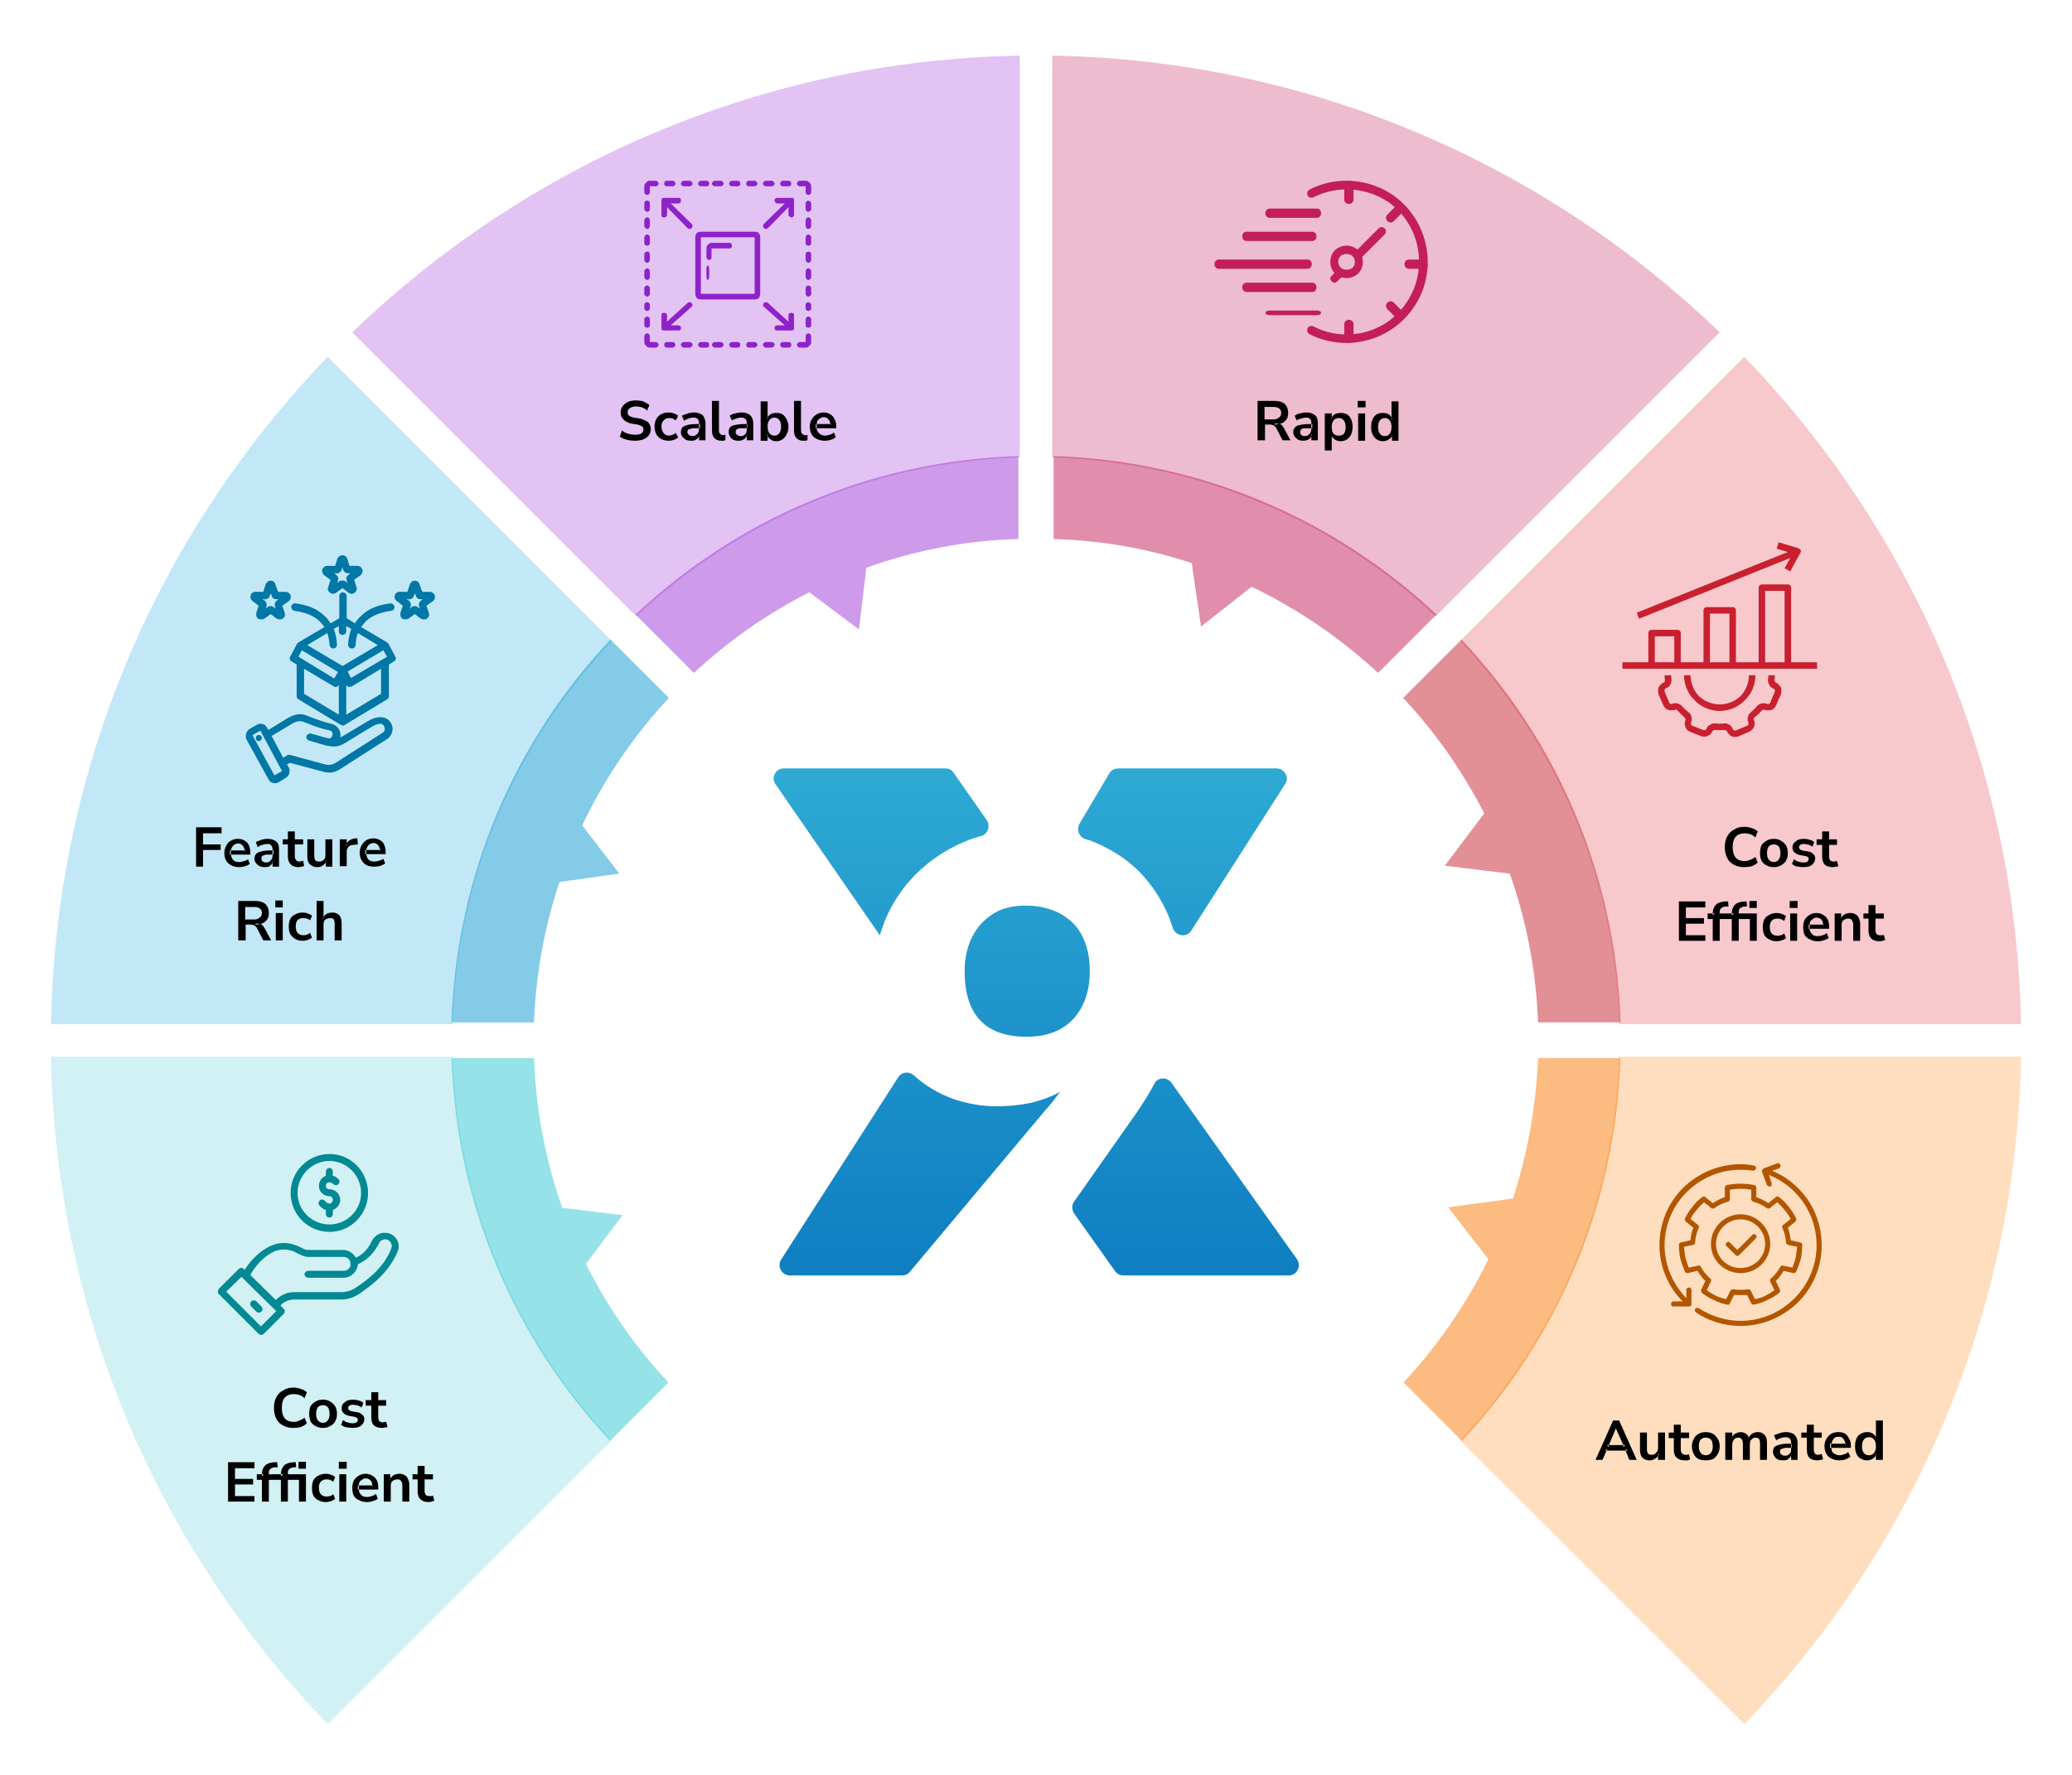
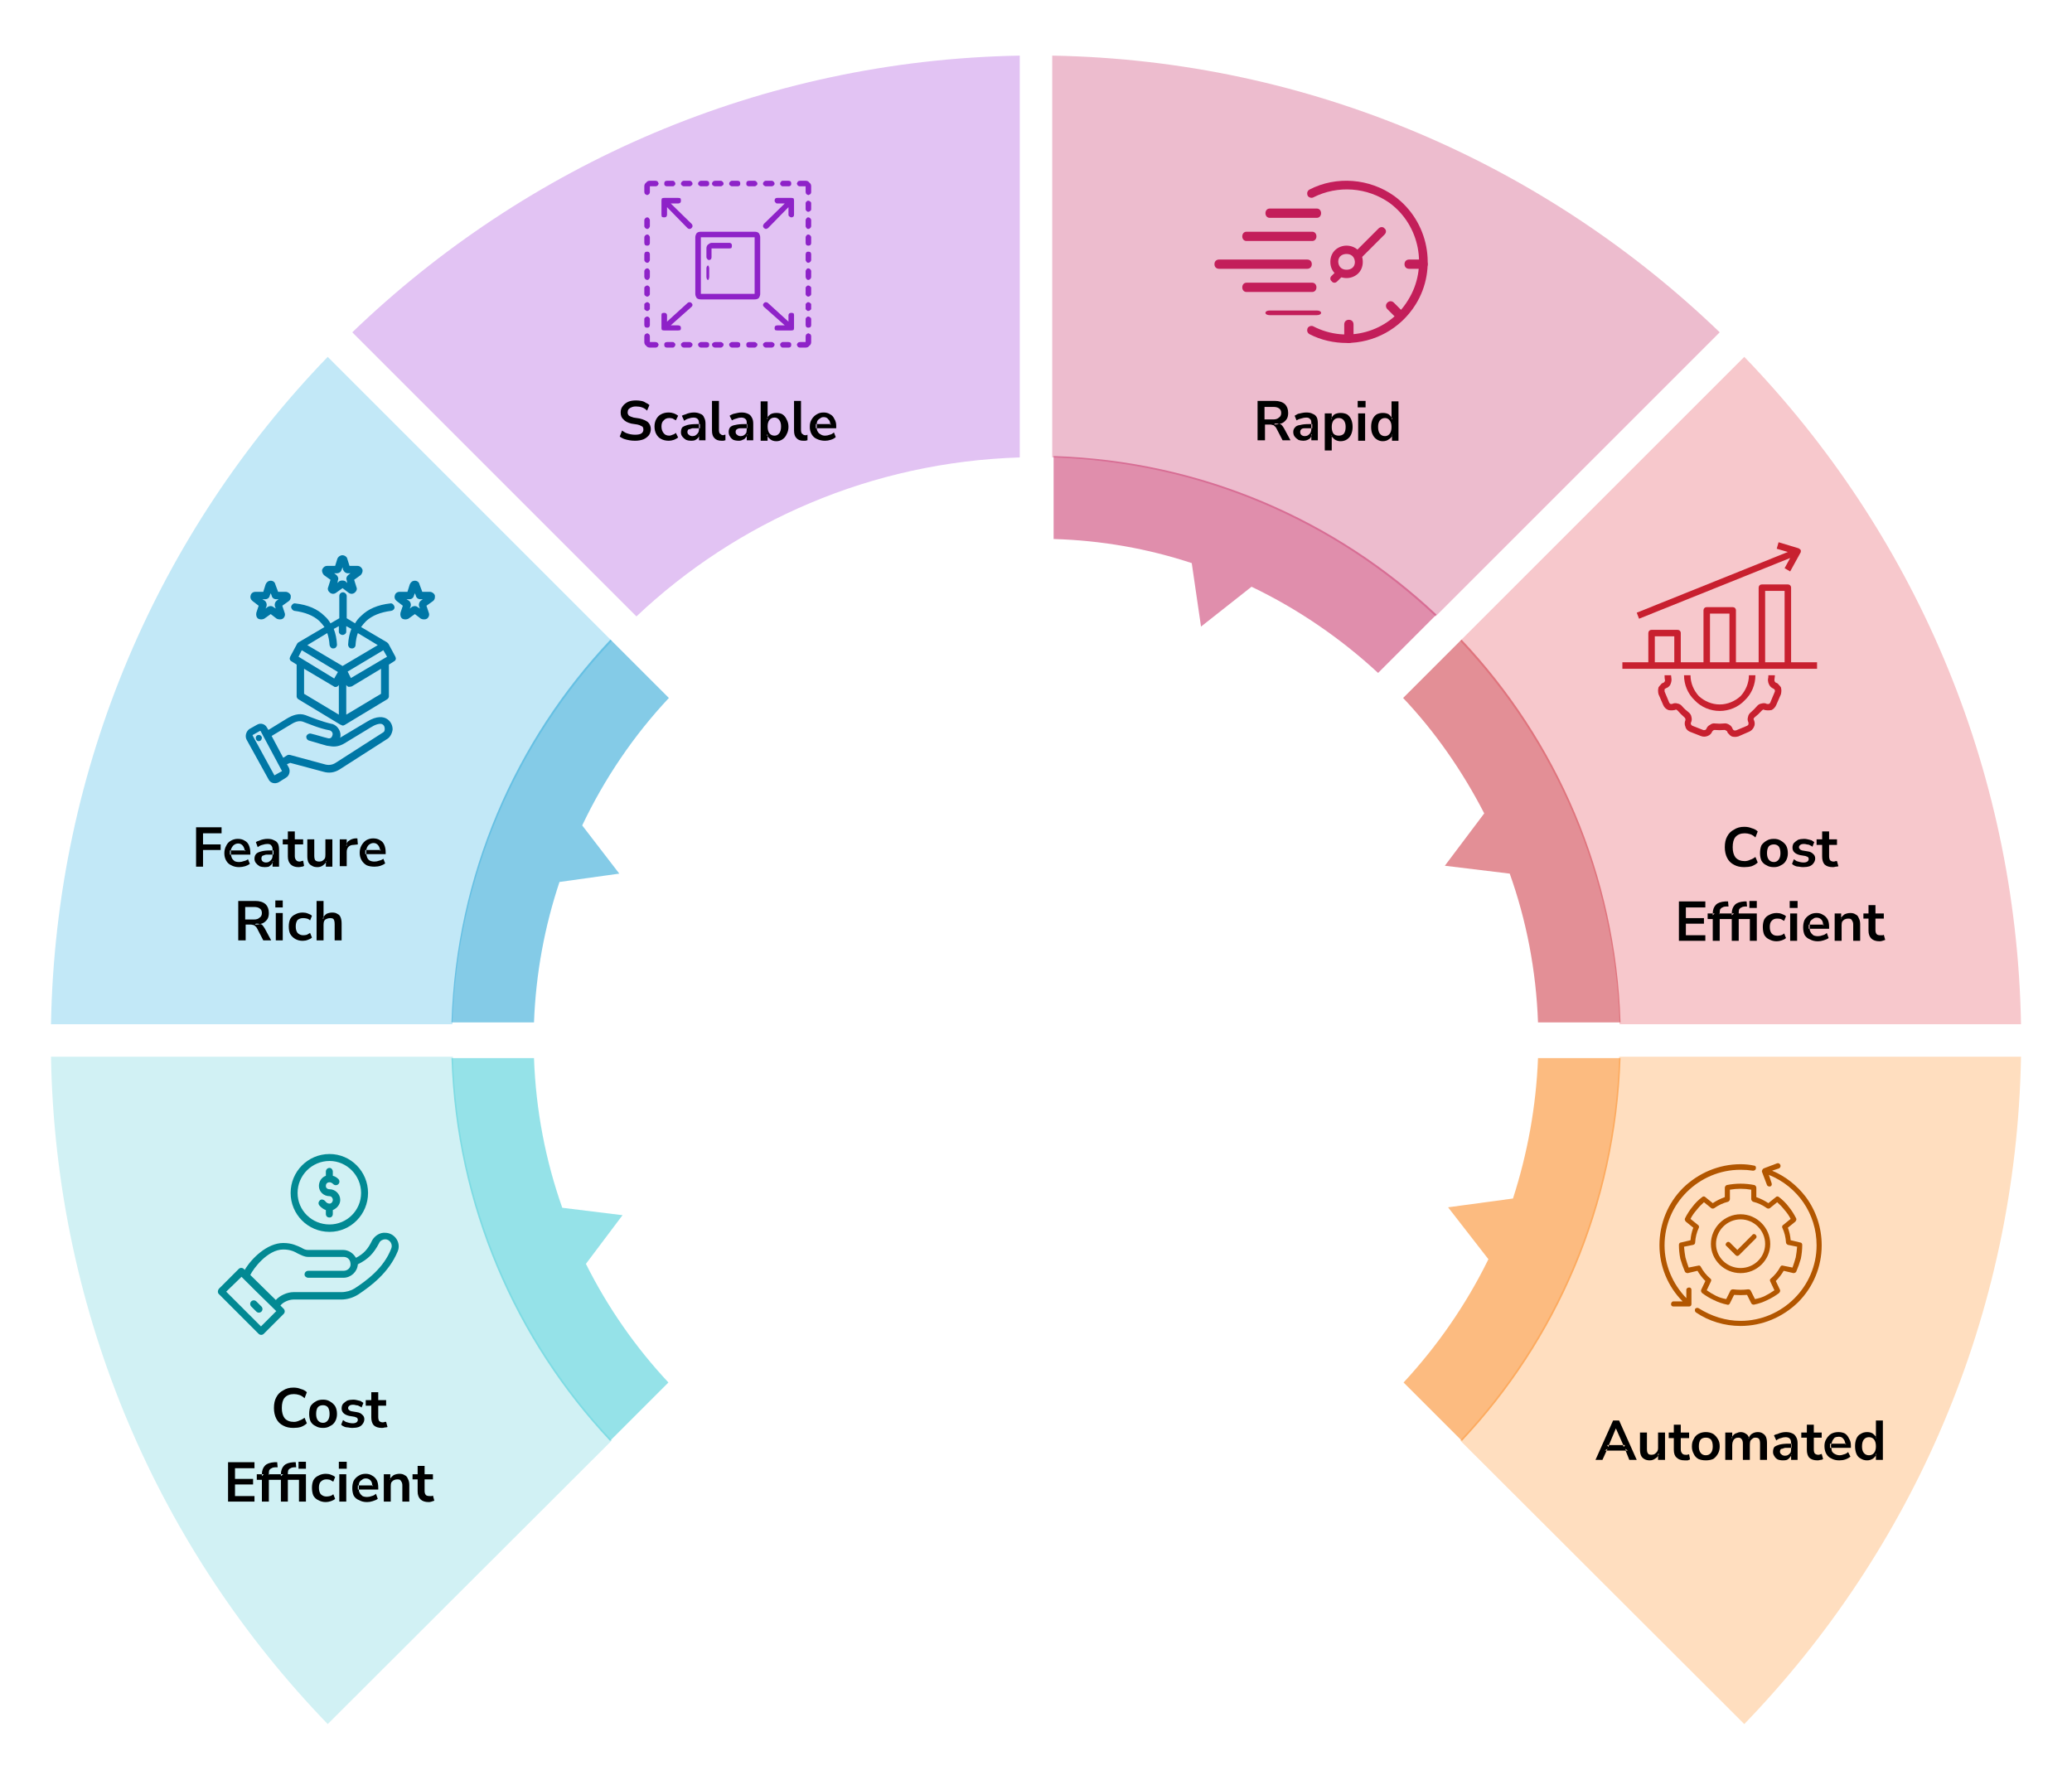
<svg xmlns="http://www.w3.org/2000/svg" version="1.2" viewBox="0 0 447 383" width="447" height="383">
  <defs>
    <linearGradient id="P" gradientUnits="userSpaceOnUse" />
    <linearGradient id="g1" x2="1" href="#P" gradientTransform="matrix(0,277.101,-286.879,0,274.427,46.45)">
      <stop stop-color="#51d9e8" />
      <stop offset="1" stop-color="#006bb9" />
    </linearGradient>
  </defs>
  <style>.a{opacity:.3;fill:#64d1da}.b{opacity:.3;fill:#34b2e4}.c{opacity:.3;fill:#9e36d6}.d{opacity:.3;fill:#c31e5a}.e{opacity:.3;fill:#fe912a}.f{opacity:.3;fill:#e34856}.g{opacity:.5;fill:#c8202f}.h{opacity:.5;fill:#c31e5a}.i{opacity:.5;fill:#9e36d6}.j{opacity:.5;fill:#0b98d0}.k{opacity:.5;fill:#2cc6d2}.l{opacity:.5;fill:#fa7903}.m{fill:url(#g1)}.n{fill:#c31e5a}.o{fill:#b25600}.p{fill:#8e22c8}.q{fill:#0077a6}.r{fill:#c8202f}.s{fill:#028993}</style>
  <path class="a" d="m11 228c1 55.9 23.5 106.5 59.7 144l61.3-61.2c-20.5-21.8-33.3-50.8-34.3-82.8z" />
  <path class="b" d="m11 221h86.6c1-32 13.9-61 34.4-82.7l-61.3-61.3c-36.2 37.5-58.7 88.1-59.7 144z" />
  <path class="c" d="m137.3 133c21.7-20.5 50.7-33.3 82.7-34.3v-86.7c-55.9 1-106.5 23.6-144 59.7z" />
  <path class="d" d="m227 98.7c32 1 61 13.8 82.7 34.3l61.3-61.3c-37.5-36.1-88.1-58.7-144-59.7z" />
  <path class="e" d="m315 310.8l61.3 61.2c36.2-37.5 58.7-88.1 59.7-144h-86.7c-1 32-13.8 61-34.3 82.8z" />
  <path class="f" d="m315 138.3c20.5 21.7 33.4 50.7 34.4 82.7h86.6c-1-55.9-23.5-106.5-59.7-144z" />
  <path fill-rule="evenodd" class="g" d="m320.2 175.5c-4.7-9.1-10.5-17.5-17.5-24.9l12.6-12.6c20.5 21.7 33.3 50.7 34.3 82.6h-17.8c-0.4-11.2-2.5-22-6.1-32.1l-14-1.7z" />
  <path fill-rule="evenodd" class="h" d="m257.1 121.5c-9.4-3.1-19.4-4.9-29.8-5.2v-17.9c32 1 60.9 13.8 82.6 34.2l-12.6 12.6c-8.1-7.5-17.3-13.8-27.3-18.6l-10.9 8.6z" />
-   <path fill-rule="evenodd" class="i" d="m174.6 127.8c-9.1 4.6-17.5 10.5-24.9 17.4l-12.6-12.6c21.7-20.4 50.6-33.2 82.6-34.2v17.9c-11.5 0.3-22.5 2.5-32.8 6.2l-1.6 13.3z" />
  <path fill-rule="evenodd" class="j" d="m115.2 220.6h-17.8c1-31.9 13.8-60.9 34.3-82.6l12.6 12.6c-7.6 8.1-13.9 17.4-18.7 27.5l8 10.4-12.9 1.8c-3.2 9.6-5.1 19.7-5.5 30.3z" />
  <path fill-rule="evenodd" class="k" d="m131.6 310.9c-20.4-21.7-33.2-50.7-34.2-82.6h17.8c0.4 11.3 2.5 22.1 6.1 32.3l13 1.6-7.9 10.5c4.7 9.4 10.7 18 17.8 25.6z" />
  <path fill-rule="evenodd" class="l" d="m315.4 310.9l-12.6-12.6c7.3-7.9 13.5-16.8 18.3-26.6l-8.7-11.2 14-1.9c3.1-9.6 5-19.8 5.4-30.3h17.8c-1 31.9-13.8 60.9-34.2 82.6z" />
-   <path fill-rule="evenodd" class="m" d="m189.8 201.8l-22.5-32.6c-1-1.4 0-3.4 1.8-3.4h34.9c0.7 0 1.3 0.3 1.7 0.9l7.2 10.3c0.8 1.3 0.2 3-1.3 3.4q-1.8 0.5-3.5 1.2-6.1 2.6-10.5 7-4.4 4.4-6.8 10.3-0.5 1.4-1 2.9zm25.9-5.4q2.4-1 5.5-1 3.1 0 5.6 0.9 2.6 0.9 4.5 2.7 1.8 1.7 2.8 4.4 1 2.6 1 6.1 0 6.4-3.5 10.3-3.6 3.9-10.1 3.9-13.4 0-13.4-14.2 0-3 0.9-5.6 0.9-2.6 2.6-4.5 1.7-1.9 4.1-3zm30.1-8.3q-4.3-4.3-10.5-6.7-0.6-0.2-1.3-0.4c-1.3-0.5-1.8-2.1-1.1-3.3l6.4-10.8c0.4-0.7 1.1-1.1 1.9-1.1h34.2c1.7 0 2.8 1.9 1.9 3.3l-20.3 31.7c-1 1.6-3.4 1.2-4-0.6q-0.3-0.9-0.6-1.8-2.3-5.9-6.6-10.3zm-49.5 86.3c-0.4 0.5-1 0.8-1.7 0.8h-24.2c-1.7 0-2.8-1.9-1.9-3.4l25.3-39.4c0.7-1.1 2.3-1.3 3.3-0.4q3.8 3.4 8.5 5.1 4.7 1.6 9.3 1.6 3.9 0 7.3-0.7 3.5-0.8 6.5-2.4-0.8 1-1.6 2.1-0.8 1-1.8 2.1zm52.7-40.5c0.7-1.5 2.7-1.6 3.7-0.3l27.1 38.1c1 1.5 0 3.5-1.8 3.5h-35.7c-0.7 0-1.4-0.4-1.8-1l-8.8-12.4c-0.5-0.8-0.5-1.8 0-2.5l12.3-17.5q2.4-3.3 4.4-6.8 0.3-0.6 0.6-1.1z" />
  <path class="n" d="m283.1 63h-14.2c-0.5 0-0.9-0.4-0.9-1 0-0.6 0.4-1 0.9-1h14.2c0.5 0 0.9 0.4 0.9 1 0 0.6-0.4 1-0.9 1z" />
  <path class="n" d="m283.1 52h-14.2c-0.5 0-0.9-0.4-0.9-1 0-0.6 0.4-1 0.9-1h14.2c0.5 0 0.9 0.4 0.9 1 0 0.6-0.4 1-0.9 1z" />
  <path class="n" d="m282 58h-19c-0.6 0-1-0.4-1-1 0-0.6 0.4-1 1-1h19c0.6 0 1 0.4 1 1 0 0.6-0.4 1-1 1z" />
  <path fill-rule="evenodd" class="n" d="m290.5 60c-1.7 0-3.5-1.2-3.5-3.5 0-2.3 1.8-3.5 3.5-3.5 1.7 0 3.5 1.2 3.5 3.5 0 2.3-1.8 3.5-3.5 3.5zm0-5.2c-0.8 0-1.8 0.4-1.8 1.7 0.1 1.3 1 1.7 1.8 1.7 0.8 0 1.8-0.4 1.8-1.7-0.1-1.3-1-1.7-1.8-1.7z" />
  <path class="n" d="m292.9 56q-0.4 0-0.6-0.3c-0.4-0.3-0.4-0.9 0-1.3l5.1-5.1c0.4-0.4 1-0.4 1.3 0 0.4 0.3 0.4 0.9 0 1.3l-5.1 5.1q-0.3 0.3-0.7 0.3z" />
  <path class="n" d="m287.9 61q-0.4 0-0.6-0.3c-0.4-0.3-0.4-0.9 0-1.2l1.2-1.2c0.3-0.4 0.9-0.4 1.2 0 0.4 0.3 0.4 0.9 0 1.2l-1.2 1.2q-0.3 0.3-0.6 0.3z" />
  <path class="n" d="m291 74c-0.6 0-1-0.4-1-1v-3c0-0.6 0.4-1 1-1 0.6 0 1 0.4 1 1v3c0 0.6-0.4 1-1 1z" />
  <path class="n" d="m302 69q-0.4 0-0.7-0.3l-2-2c-0.4-0.4-0.4-1 0-1.4 0.4-0.4 1-0.4 1.4 0l2 2c0.4 0.4 0.4 1 0 1.4q-0.3 0.3-0.7 0.3z" />
-   <path class="n" d="m300 48q-0.4 0-0.7-0.3c-0.4-0.4-0.4-1 0-1.4l2-2c0.4-0.4 1-0.4 1.4 0 0.4 0.4 0.4 1 0 1.4l-2 2q-0.3 0.3-0.7 0.3z" />
-   <path class="n" d="m291 44c-0.6 0-1-0.4-1-1v-3c0-0.6 0.4-1 1-1 0.6 0 1 0.4 1 1v3c0 0.6-0.4 1-1 1z" />
  <path class="n" d="m307 58h-3c-0.6 0-1-0.4-1-1 0-0.6 0.4-1 1-1h3c0.6 0 1 0.4 1 1 0 0.6-0.4 1-1 1z" />
  <path class="n" d="m284.1 47h-10.2c-0.5 0-0.9-0.4-0.9-1 0-0.6 0.4-1 0.9-1h10.2c0.5 0 0.9 0.4 0.9 1 0 0.6-0.4 1-0.9 1z" />
  <path class="n" d="m284.1 68h-10.2c-0.5 0-0.9-0.2-0.9-0.5 0-0.3 0.4-0.5 0.9-0.5h10.2c0.5 0 0.9 0.2 0.9 0.5 0 0.3-0.4 0.5-0.9 0.5z" />
  <path class="n" d="m290.5 74c-2.7 0-5.5-0.6-8-1.9-0.5-0.3-0.6-0.8-0.4-1.3 0.2-0.4 0.8-0.6 1.2-0.4 7.3 3.8 16.3 1.3 20.5-5.7 4.3-6.9 2.5-16.1-4-20.9-4.8-3.4-11.2-3.9-16.5-1.2-0.4 0.2-1 0-1.2-0.4-0.2-0.5-0.1-1 0.4-1.3 5.8-3 13-2.4 18.3 1.4 7.4 5.4 9.4 15.7 4.6 23.4-3.3 5.3-9 8.3-14.9 8.3z" />
  <path fill-rule="evenodd" class="o" d="m378.9 256.3v2q1.4 0.5 2.6 1.3l1.6-1.3c0.2-0.2 0.5-0.2 0.7 0q1.2 0.9 2.1 2.1 0.9 1.1 1.6 2.5c0.1 0.2 0 0.5-0.2 0.7l-1.6 1.3q0.5 1.3 0.6 2.7l2.1 0.5c0.2 0 0.4 0.2 0.4 0.5q0 1.5-0.3 3-0.4 1.4-1 2.8c-0.1 0.2-0.4 0.3-0.6 0.3l-2.1-0.5q-0.7 1.2-1.7 2.2l0.9 1.9c0.1 0.2 0 0.5-0.2 0.7q-1.2 0.9-2.5 1.5-1.4 0.7-2.9 1 0 0-0.1 0c-0.2 0-0.4-0.1-0.5-0.3l-0.9-1.8q-1.4 0.1-2.8 0l-0.9 1.8c-0.1 0.3-0.4 0.4-0.6 0.3q-1.5-0.3-2.9-1-1.3-0.6-2.5-1.5c-0.2-0.2-0.3-0.5-0.2-0.7l0.9-1.9q-1-1-1.7-2.2l-2.1 0.5c-0.2 0-0.5-0.1-0.6-0.3q-0.6-1.4-1-2.8-0.3-1.5-0.3-3c0-0.3 0.2-0.5 0.4-0.5l2.1-0.5q0.1-1.4 0.6-2.7l-1.6-1.3c-0.2-0.2-0.3-0.5-0.2-0.7q0.7-1.4 1.6-2.5 0.9-1.2 2.1-2.1c0.2-0.2 0.5-0.2 0.7 0l1.6 1.3q1.2-0.8 2.6-1.3v-2c0-0.3 0.2-0.5 0.4-0.6q1.5-0.3 3-0.3 1.5 0 3 0.3c0.2 0.1 0.4 0.3 0.4 0.6zm-0.7 3c-0.2-0.1-0.4-0.3-0.4-0.6v-2q-2.3-0.4-4.6 0v2c0 0.3-0.2 0.5-0.4 0.6q-1.6 0.4-3 1.4c-0.2 0.1-0.4 0.1-0.6 0l-1.6-1.3q-0.9 0.8-1.6 1.7-0.8 0.9-1.3 1.9l1.6 1.3c0.2 0.1 0.3 0.4 0.2 0.6q-0.7 1.5-0.8 3.2c0 0.2-0.1 0.4-0.4 0.5l-2 0.4q0.1 1.2 0.3 2.3 0.3 1.1 0.7 2.2l2-0.4c0.3-0.1 0.5 0 0.6 0.2q0.8 1.5 2.1 2.6c0.2 0.1 0.2 0.4 0.1 0.6l-0.9 1.9q1 0.7 2 1.2 1 0.5 2.2 0.7l0.9-1.8c0.1-0.2 0.3-0.3 0.6-0.3q0.8 0.1 1.6 0.1 0.8 0 1.6-0.1 0.1 0 0.1 0c0.2 0 0.4 0.1 0.5 0.3l0.9 1.8q1.2-0.2 2.2-0.7 1-0.5 2-1.2l-0.9-1.9c-0.1-0.2-0.1-0.5 0.1-0.6q1.3-1.1 2.1-2.6c0.1-0.2 0.3-0.3 0.6-0.2l2 0.4q0.4-1.1 0.7-2.2 0.2-1.1 0.3-2.3l-2-0.4c-0.2-0.1-0.4-0.3-0.4-0.5q-0.1-1.7-0.8-3.2c-0.1-0.2 0-0.5 0.2-0.6l1.6-1.3q-0.5-1-1.3-1.9-0.7-0.9-1.6-1.7l-1.6 1.3c-0.2 0.1-0.4 0.1-0.6 0q-1.4-1-3-1.4z" />
  <path fill-rule="evenodd" class="o" d="m375.5 262c3.5 0 6.4 2.9 6.4 6.4 0 3.5-2.9 6.3-6.4 6.3-3.5 0-6.4-2.8-6.4-6.3 0-3.5 2.9-6.4 6.4-6.4zm0 1.1c-2.9 0-5.3 2.4-5.3 5.3 0 2.9 2.4 5.2 5.3 5.2 2.9 0 5.3-2.3 5.3-5.2 0-2.9-2.4-5.3-5.3-5.3z" />
  <path class="o" d="m373.2 268.1c-0.2-0.2-0.5-0.2-0.7 0-0.3 0.3-0.3 0.6 0 0.8l1.9 1.9q0.2 0.2 0.4 0.2 0.2 0 0.4-0.2l3.6-3.6c0.2-0.2 0.2-0.5 0-0.7-0.2-0.3-0.6-0.3-0.8 0l-3.2 3.2z" />
  <path class="o" d="m381.2 255.7c0.1 0.2 0.3 0.3 0.5 0.3q0.1 0 0.2 0c0.3-0.1 0.4-0.4 0.3-0.7l-0.6-1.8c6.2 2.5 10.3 8.4 10.3 15.2 0 8.9-7.4 16.3-16.4 16.3-3.2 0-6.3-1-9-2.7-0.3-0.2-0.6-0.1-0.8 0.1-0.1 0.3-0.1 0.6 0.2 0.8 2.8 1.9 6.2 2.9 9.6 2.9 4.7 0 9.1-1.9 12.4-5.1 3.3-3.3 5.1-7.7 5.1-12.3 0-3.8-1.2-7.4-3.4-10.4-1.9-2.5-4.4-4.5-7.3-5.7l1.5-0.5c0.2-0.1 0.4-0.4 0.3-0.7-0.1-0.3-0.4-0.5-0.7-0.4l-2.9 1.1q-0.2 0.1-0.3 0.3-0.1 0.2-0.1 0.4z" />
  <path class="o" d="m361 280.8c-0.3 0-0.5 0.3-0.5 0.6 0 0.3 0.2 0.5 0.5 0.5h3.4c0.3 0 0.5-0.2 0.5-0.5v-3.1c0-0.3-0.2-0.5-0.5-0.5-0.3 0-0.6 0.2-0.6 0.5v1.8c-3-3.1-4.7-7.2-4.7-11.4 0-9 7.4-16.3 16.4-16.3q1.4 0 2.7 0.2c0.3 0 0.6-0.2 0.6-0.5 0.1-0.3-0.1-0.6-0.4-0.6q-1.4-0.3-2.9-0.3c-4.7 0-9.1 1.9-12.4 5.1-3.3 3.3-5.1 7.7-5.1 12.4 0 4.5 1.8 8.9 5 12.1z" />
  <path fill-rule="evenodd" class="p" d="m150.3 50.3c0.2-0.2 0.5-0.3 0.9-0.3h11.6c0.4 0 0.7 0.1 0.9 0.3 0.2 0.3 0.3 0.6 0.3 0.9v12.2c0 0.3-0.1 0.6-0.3 0.9-0.2 0.2-0.5 0.3-0.9 0.3h-11.6c-0.4 0-0.7-0.1-0.9-0.3-0.2-0.3-0.3-0.6-0.3-0.9v-12.2c0-0.3 0.1-0.6 0.3-0.9zm0.9 13.1h11.6v-12.2h-11.6z" />
  <path class="p" d="m157.4 52.4h-3.9c-0.3 0-0.5 0.2-0.8 0.4-0.2 0.2-0.3 0.5-0.3 0.8v1.9q0 0.2 0.2 0.4 0.1 0.2 0.4 0.2 0.2 0 0.4-0.2 0.1-0.2 0.1-0.4v-1.9h3.9q0.2 0 0.4-0.1 0.1-0.2 0.1-0.5 0-0.2-0.1-0.4-0.2-0.2-0.4-0.2z" />
  <path class="p" d="m152.7 57.3q-0.1 0-0.2 0.2-0.1 0.2-0.1 0.4v1.8q0 0.3 0.1 0.5 0.1 0.2 0.2 0.2 0.2 0 0.2-0.2 0.1-0.2 0.1-0.5v-1.8q0-0.2-0.1-0.4 0-0.2-0.2-0.2z" />
  <path class="p" d="m139.6 42.1q0.3-0.1 0.4-0.2 0.2-0.2 0.2-0.5v-1.2h1.2q0.3 0 0.5-0.2 0.1-0.1 0.2-0.4-0.1-0.2-0.2-0.4-0.2-0.2-0.5-0.2h-1.2c-0.3 0-0.6 0.1-0.8 0.4-0.3 0.2-0.4 0.5-0.4 0.8v1.2q0 0.3 0.2 0.5 0.2 0.1 0.4 0.2z" />
  <path class="p" d="m155.5 40.2q0.2 0 0.4-0.2 0.2-0.1 0.2-0.4 0-0.2-0.2-0.4-0.2-0.2-0.4-0.2h-1.2q-0.3 0-0.5 0.2-0.2 0.2-0.2 0.4 0 0.3 0.2 0.4 0.2 0.2 0.5 0.2z" />
  <path class="p" d="m152.4 40.2q0.3 0 0.5-0.2 0.1-0.1 0.1-0.4 0-0.2-0.1-0.4-0.2-0.2-0.5-0.2h-1.2q-0.2 0-0.4 0.2-0.2 0.2-0.2 0.4 0 0.3 0.2 0.4 0.2 0.2 0.4 0.2z" />
  <path class="p" d="m148.8 40.2q0.2 0 0.4-0.2 0.2-0.1 0.2-0.4 0-0.2-0.2-0.4-0.2-0.2-0.4-0.2h-1.3q-0.2 0-0.4 0.2-0.2 0.2-0.2 0.4 0 0.3 0.2 0.4 0.2 0.2 0.4 0.2z" />
  <path class="p" d="m145.1 40.2q0.3 0 0.4-0.2 0.2-0.1 0.2-0.4 0-0.2-0.2-0.4-0.1-0.2-0.4-0.2h-1.2q-0.3 0-0.5 0.2-0.1 0.2-0.1 0.4 0 0.3 0.1 0.4 0.2 0.2 0.5 0.2z" />
  <path class="p" d="m173.8 39h-1.2q-0.3 0-0.5 0.2-0.1 0.2-0.2 0.4 0.1 0.3 0.2 0.4 0.2 0.2 0.5 0.2h1.2v1.2q0 0.3 0.2 0.5 0.1 0.1 0.4 0.2 0.2-0.1 0.4-0.2 0.2-0.2 0.2-0.5v-1.2c0-0.3-0.1-0.6-0.4-0.8-0.2-0.3-0.5-0.4-0.8-0.4z" />
  <path class="p" d="m159.1 40.2q0.3 0 0.5-0.2 0.1-0.1 0.1-0.4 0-0.2-0.1-0.4-0.2-0.2-0.5-0.2h-1.2q-0.2 0-0.4 0.2-0.2 0.2-0.2 0.4 0 0.3 0.2 0.4 0.2 0.2 0.4 0.2z" />
  <path class="p" d="m162.8 40.2q0.2 0 0.4-0.2 0.2-0.1 0.2-0.4 0-0.2-0.2-0.4-0.2-0.2-0.4-0.2h-1.2q-0.3 0-0.5 0.2-0.1 0.2-0.1 0.4 0 0.3 0.1 0.4 0.2 0.2 0.5 0.2z" />
  <path class="p" d="m166.5 40.2q0.2 0 0.4-0.2 0.2-0.1 0.2-0.4 0-0.2-0.2-0.4-0.2-0.2-0.4-0.2h-1.3q-0.2 0-0.4 0.2-0.2 0.2-0.2 0.4 0 0.3 0.2 0.4 0.2 0.2 0.4 0.2z" />
  <path class="p" d="m170.1 40.2q0.3 0 0.5-0.2 0.1-0.1 0.1-0.4 0-0.2-0.1-0.4-0.2-0.2-0.5-0.2h-1.2q-0.3 0-0.4 0.2-0.2 0.2-0.2 0.4 0 0.3 0.2 0.4 0.1 0.2 0.4 0.2z" />
  <path class="p" d="m139.6 56.7q0.3 0 0.4-0.2 0.2-0.2 0.2-0.4v-1.2q0-0.3-0.2-0.5-0.1-0.1-0.4-0.1-0.2 0-0.4 0.1-0.2 0.2-0.2 0.5v1.2q0 0.2 0.2 0.4 0.2 0.2 0.4 0.2z" />
  <path class="p" d="m139.6 53q0.3 0 0.4-0.1 0.2-0.2 0.2-0.5v-1.2q0-0.2-0.2-0.4-0.1-0.2-0.4-0.2-0.2 0-0.4 0.2-0.2 0.2-0.2 0.4v1.2q0 0.3 0.2 0.5 0.2 0.1 0.4 0.1z" />
  <path class="p" d="m139.6 49.4q0.3 0 0.4-0.2 0.2-0.2 0.2-0.4v-1.3q0-0.2-0.2-0.4-0.1-0.2-0.4-0.2-0.2 0-0.4 0.2-0.2 0.2-0.2 0.4v1.3q0 0.2 0.2 0.4 0.2 0.2 0.4 0.2z" />
-   <path class="p" d="m139.6 45.7q0.3 0 0.4-0.2 0.2-0.1 0.2-0.4v-1.2q0-0.3-0.2-0.5-0.1-0.1-0.4-0.1-0.2 0-0.4 0.1-0.2 0.2-0.2 0.5v1.2q0 0.3 0.2 0.4 0.2 0.2 0.4 0.2z" />
  <path class="p" d="m139.6 60.4q0.3 0 0.4-0.2 0.2-0.2 0.2-0.5v-1.2q0-0.2-0.2-0.4-0.1-0.2-0.4-0.2-0.2 0-0.4 0.2-0.2 0.2-0.2 0.4v1.2q0 0.3 0.2 0.5 0.2 0.2 0.4 0.2z" />
  <path class="p" d="m139.6 64q0.3 0 0.4-0.2 0.2-0.1 0.2-0.4v-1.2q0-0.3-0.2-0.4-0.1-0.2-0.4-0.2-0.2 0-0.4 0.2-0.2 0.1-0.2 0.4v1.2q0 0.3 0.2 0.4 0.2 0.2 0.4 0.2z" />
  <path class="p" d="m139.6 67.1q0.3 0 0.4-0.2 0.2-0.1 0.2-0.3v-0.9q0-0.2-0.2-0.3-0.1-0.2-0.4-0.2-0.2 0-0.4 0.2-0.2 0.1-0.2 0.3v0.9q0 0.2 0.2 0.3 0.2 0.2 0.4 0.2z" />
  <path class="p" d="m139.6 70.7q0.3 0 0.4-0.1 0.2-0.2 0.2-0.5v-1.2q0-0.3-0.2-0.4-0.1-0.2-0.4-0.2-0.2 0-0.4 0.2-0.2 0.1-0.2 0.4v1.2q0 0.3 0.2 0.5 0.2 0.1 0.4 0.1z" />
  <path class="p" d="m174.4 54.3q-0.3 0-0.4 0.1-0.2 0.2-0.2 0.5v1.2q0 0.2 0.2 0.4 0.1 0.2 0.4 0.2 0.2 0 0.4-0.2 0.2-0.2 0.2-0.4v-1.2q0-0.3-0.2-0.5-0.2-0.1-0.4-0.1z" />
  <path class="p" d="m174.4 50.6q-0.3 0-0.4 0.2-0.2 0.2-0.2 0.4v1.2q0 0.3 0.2 0.5 0.1 0.1 0.4 0.1 0.2 0 0.4-0.1 0.2-0.2 0.2-0.5v-1.2q0-0.2-0.2-0.4-0.2-0.2-0.4-0.2z" />
  <path class="p" d="m174.4 46.9q-0.3 0-0.4 0.2-0.2 0.2-0.2 0.4v1.3q0 0.2 0.2 0.4 0.1 0.2 0.4 0.2 0.2 0 0.4-0.2 0.2-0.2 0.2-0.4v-1.3q0-0.2-0.2-0.4-0.2-0.2-0.4-0.2z" />
  <path class="p" d="m174.4 43.3q-0.3 0-0.4 0.2-0.2 0.1-0.2 0.4v1.2q0 0.3 0.2 0.4 0.1 0.2 0.4 0.2 0.2 0 0.4-0.2 0.2-0.1 0.2-0.4v-1.2q0-0.3-0.2-0.4-0.2-0.2-0.4-0.2z" />
  <path class="p" d="m174.4 57.9q-0.3 0-0.4 0.2-0.2 0.2-0.2 0.4v1.2q0 0.3 0.2 0.5 0.1 0.2 0.4 0.2 0.2 0 0.4-0.2 0.2-0.2 0.2-0.5v-1.2q0-0.2-0.2-0.4-0.2-0.2-0.4-0.2z" />
  <path class="p" d="m174.4 61.6q-0.3 0-0.4 0.2-0.2 0.1-0.2 0.4v1.2q0 0.3 0.2 0.4 0.1 0.2 0.4 0.2 0.2 0 0.4-0.2 0.2-0.1 0.2-0.4v-1.2q0-0.3-0.2-0.4-0.2-0.2-0.4-0.2z" />
  <path class="p" d="m174.4 65.2q-0.3 0-0.4 0.2-0.2 0.1-0.2 0.3v0.9q0 0.2 0.2 0.3 0.1 0.2 0.4 0.2 0.2 0 0.4-0.2 0.2-0.1 0.2-0.3v-0.9q0-0.2-0.2-0.3-0.2-0.2-0.4-0.2z" />
  <path class="p" d="m174.4 68.3q-0.3 0-0.4 0.2-0.2 0.1-0.2 0.4v1.2q0 0.3 0.2 0.5 0.1 0.1 0.4 0.1 0.2 0 0.4-0.1 0.2-0.2 0.2-0.5v-1.2q0-0.3-0.2-0.4-0.2-0.2-0.4-0.2z" />
  <path class="p" d="m140.2 75h1.2q0.3 0 0.5-0.2 0.1-0.2 0.2-0.4-0.1-0.3-0.2-0.4-0.2-0.2-0.5-0.2h-1.2v-1.2q0-0.3-0.2-0.5-0.1-0.1-0.4-0.2-0.2 0.1-0.4 0.2-0.2 0.2-0.2 0.5v1.2c0 0.3 0.1 0.6 0.4 0.8 0.2 0.3 0.5 0.4 0.8 0.4z" />
  <path class="p" d="m154.3 73.8q-0.3 0-0.5 0.2-0.2 0.1-0.2 0.4 0 0.2 0.2 0.4 0.2 0.2 0.5 0.2h1.2q0.2 0 0.4-0.2 0.2-0.2 0.2-0.4 0-0.3-0.2-0.4-0.2-0.2-0.4-0.2z" />
  <path class="p" d="m151.2 73.8q-0.2 0-0.4 0.2-0.2 0.1-0.2 0.4 0 0.2 0.2 0.4 0.2 0.2 0.4 0.2h1.2q0.3 0 0.5-0.2 0.1-0.2 0.1-0.4 0-0.3-0.1-0.4-0.2-0.2-0.5-0.2z" />
  <path class="p" d="m147.5 73.8q-0.2 0-0.4 0.2-0.2 0.1-0.2 0.4 0 0.2 0.2 0.4 0.2 0.2 0.4 0.2h1.3q0.2 0 0.4-0.2 0.2-0.2 0.2-0.4 0-0.3-0.2-0.4-0.2-0.2-0.4-0.2z" />
  <path class="p" d="m143.9 73.8q-0.3 0-0.5 0.2-0.1 0.1-0.1 0.4 0 0.2 0.1 0.4 0.2 0.2 0.5 0.2h1.2q0.3 0 0.4-0.2 0.2-0.2 0.2-0.4 0-0.3-0.2-0.4-0.1-0.2-0.4-0.2z" />
  <path class="p" d="m174.4 71.9q-0.3 0.1-0.4 0.2-0.2 0.2-0.2 0.5v1.2h-1.2q-0.3 0-0.5 0.2-0.1 0.1-0.2 0.4 0.1 0.2 0.2 0.4 0.2 0.2 0.5 0.2h1.2c0.3 0 0.6-0.1 0.8-0.4 0.3-0.2 0.4-0.5 0.4-0.8v-1.2q0-0.3-0.2-0.5-0.2-0.1-0.4-0.2z" />
  <path class="p" d="m157.9 73.8q-0.2 0-0.4 0.2-0.2 0.1-0.2 0.4 0 0.2 0.2 0.4 0.2 0.2 0.4 0.2h1.2q0.3 0 0.5-0.2 0.1-0.2 0.1-0.4 0-0.3-0.1-0.4-0.2-0.2-0.5-0.2z" />
  <path class="p" d="m161.6 73.8q-0.3 0-0.5 0.2-0.1 0.1-0.1 0.4 0 0.2 0.1 0.4 0.2 0.2 0.5 0.2h1.2q0.2 0 0.4-0.2 0.2-0.2 0.2-0.4 0-0.3-0.2-0.4-0.2-0.2-0.4-0.2z" />
  <path class="p" d="m166.5 75q0.2 0 0.4-0.2 0.2-0.2 0.2-0.4 0-0.3-0.2-0.4-0.2-0.2-0.4-0.2h-1.3q-0.2 0-0.4 0.2-0.2 0.1-0.2 0.4 0 0.2 0.2 0.4 0.2 0.2 0.4 0.2z" />
  <path class="p" d="m170.1 73.8h-1.2q-0.3 0-0.4 0.2-0.2 0.1-0.2 0.4 0 0.2 0.2 0.4 0.1 0.2 0.4 0.2h1.2q0.3 0 0.5-0.2 0.1-0.2 0.1-0.4 0-0.3-0.1-0.4-0.2-0.2-0.5-0.2z" />
  <path class="p" d="m142.7 43.3v3q0 0.3 0.1 0.5 0.2 0.1 0.5 0.1 0.2 0 0.4-0.1 0.2-0.2 0.2-0.5v-1.6l4.4 4.5q0.2 0.2 0.5 0.2 0.2 0 0.4-0.2 0.2-0.2 0.2-0.4 0-0.3-0.2-0.5l-4.5-4.4h1.6q0.3 0 0.5-0.2 0.1-0.2 0.1-0.4 0-0.3-0.1-0.5-0.2-0.1-0.5-0.1h-3q-0.3 0-0.5 0.1-0.1 0.2-0.1 0.5z" />
  <path class="p" d="m142.7 70.8q0 0.2 0.1 0.4 0.2 0.1 0.5 0.1h3q0.3 0 0.5-0.1 0.1-0.2 0.1-0.4 0-0.2-0.1-0.4-0.2-0.2-0.5-0.2h-1.6l4.5-4q0.2-0.2 0.2-0.4 0-0.2-0.2-0.4-0.2-0.2-0.4-0.2-0.3 0-0.5 0.2l-4.4 4v-1.4q0-0.2-0.2-0.4-0.2-0.1-0.4-0.1-0.3 0-0.5 0.1-0.1 0.2-0.1 0.4z" />
  <path class="p" d="m171.3 70.8v-2.8q0-0.2-0.1-0.4-0.2-0.1-0.5-0.1-0.2 0-0.4 0.1-0.2 0.2-0.2 0.4v1.4l-4.4-4q-0.2-0.2-0.5-0.2-0.2 0-0.4 0.2-0.2 0.2-0.2 0.4 0 0.2 0.2 0.4l4.5 4h-1.6q-0.3 0-0.5 0.2-0.1 0.2-0.1 0.4 0 0.2 0.1 0.4 0.2 0.1 0.5 0.1h3q0.3 0 0.5-0.1 0.1-0.2 0.1-0.4z" />
  <path class="p" d="m171.3 43.3q0-0.3-0.1-0.5-0.2-0.1-0.5-0.1h-3q-0.3 0-0.4 0.1-0.2 0.2-0.2 0.5 0 0.2 0.2 0.4 0.1 0.2 0.4 0.2h1.6l-4.5 4.4q-0.1 0.1-0.1 0.2-0.1 0.1-0.1 0.3 0 0.1 0.1 0.2 0 0.1 0.1 0.2 0.1 0.1 0.2 0.1 0.1 0.1 0.2 0.1 0.2 0 0.3-0.1 0.1 0 0.2-0.1l4.4-4.5v1.6q0 0.3 0.2 0.4 0.2 0.2 0.4 0.2 0.3 0 0.5-0.2 0.1-0.1 0.1-0.4z" />
  <path fill-rule="evenodd" class="q" d="m61.9 164.9l0.4 0.7q0 0 0 0c0.4 0.8 0.1 1.8-0.6 2.2l-1.6 1q0 0 0 0c-0.8 0.4-1.8 0.2-2.2-0.7l-4.7-8.5c-0.4-0.8-0.1-1.8 0.6-2.3l1.6-0.9c0.8-0.5 1.8-0.2 2.2 0.6l0.3 0.5 3.9-2.4c1.3-0.8 2.7-1.3 4.1-0.8 1.3 0.5 3.5 1.4 5.7 1.9q0.1 0 0.1 0c1.2 0.4 2 1.7 1.7 3q-0.1 0-0.1 0 0.1 0 0.2-0.1l5.7-3.4c2.1-1.3 3.6-1.1 4.4-0.5 0.7 0.5 1.1 1.3 1.1 2.2-0.1 0.8-0.5 1.6-1.1 2l-10.3 6.6c-1.1 0.7-2.3 0.9-3.6 0.5l-7.1-1.9zm-1.1 1.4l-4.6-8.6q0 0 0 0-0.1 0-0.1 0l-1.6 0.9q0 0.1 0 0.1l4.7 8.6q0 0 0 0l1.6-0.9q0.1 0 0-0.1zm0.3-2.8l0.8-0.5q0.3-0.2 0.7-0.1l7.4 2q1.3 0.4 2.4-0.3l10.3-6.6c0.2-0.1 0.3-0.4 0.3-0.7 0-0.4-0.1-0.9-0.7-1.1-0.5-0.1-1.3 0.1-2.4 0.8l-5.6 3.4c-1 0.6-2 0.8-3.1 0.6q0 0 0 0l-0.7-0.1c0 0-2.5-0.7-3.8-1.1-0.4-0.1-0.7-0.5-0.6-1 0.2-0.4 0.6-0.6 1-0.5 1.3 0.3 2.4 0.7 3.7 1 0.5 0.1 0.8-0.2 0.9-0.6 0.2-0.5-0.1-0.9-0.5-1.1-2.3-0.4-4.5-1.4-5.9-1.9-1-0.3-1.9 0.2-2.7 0.7l-4 2.4zm-5.4-4.9c0.4-0.1 0.7 0.2 0.8 0.5 0 0.4-0.2 0.8-0.6 0.8-0.3 0.1-0.7-0.2-0.7-0.6-0.1-0.3 0.2-0.7 0.5-0.7zm8.3-15.2l-1.1-0.7c-0.4-0.2-0.5-0.6-0.3-1l1.5-2.8q0.1-0.2 0.3-0.3l5.6-3.3q-0.5-0.7-1.1-1.3c-1.3-1.2-3.1-1.9-5.4-2.2-0.4-0.1-0.7-0.5-0.7-0.9 0.1-0.4 0.5-0.8 0.9-0.7 2.7 0.3 4.8 1.2 6.3 2.7q0.8 0.7 1.3 1.6l1.9-1.1v-4.8c0-0.4 0.3-0.8 0.8-0.8 0.4 0 0.8 0.4 0.8 0.8v4.8l1.8 1.1q0.5-0.9 1.3-1.6c1.5-1.5 3.6-2.4 6.3-2.7 0.4-0.1 0.8 0.3 0.9 0.7 0.1 0.4-0.2 0.8-0.7 0.9-2.3 0.3-4.1 1-5.4 2.2q-0.6 0.6-1.1 1.3l5.6 3.3q0.1 0.1 0.3 0.3 0 0 0 0c0 0 1.5 2.8 1.5 2.8 0.2 0.4 0.1 0.8-0.3 1l-1.1 0.7v6.9c0 0.2-0.2 0.5-0.4 0.6l-9.1 5.5c-0.3 0.2-0.6 0.2-0.8 0q0 0-0.1 0l-9.1-5.5c-0.2-0.1-0.4-0.4-0.4-0.6zm1.1-3.1l-0.7 1.4 7.7 4.7 0.8-1.4zm8 7.4v0.1q-0.2 0.3-0.5 0.4-0.4 0.1-0.6-0.1l-6.4-3.8v5.4l7.5 4.5zm-2.5-11.1l-4.3 2.6 7.6 4.5 7.6-4.5-4.3-2.6q-0.4 1.1-0.5 2.6c0 0.4-0.4 0.8-0.9 0.7-0.4 0-0.7-0.4-0.7-0.8q0.1-1.9 0.7-3.4l-1.1-0.6v1.2c0 0.4-0.4 0.7-0.8 0.7-0.4 0-0.8-0.3-0.8-0.7v-1.2l-1.1 0.6q0.6 1.5 0.7 3.4c0 0.4-0.3 0.8-0.7 0.8-0.5 0.1-0.8-0.3-0.9-0.7q-0.1-1.5-0.5-2.6zm11.6 7.7l-6.3 3.8q-0.3 0.1-0.7 0.1-0.3-0.1-0.5-0.4v-0.1 6.5c1-0.6 7.5-4.5 7.5-4.5zm-7.2 0.6l0.7 1.4 7.8-4.6-0.8-1.4zm-18.2-17.2l0.5-1.6c0.2-0.5 0.6-0.8 1.1-0.8 0.5 0 0.9 0.3 1 0.8l0.6 1.6h1.6c0.5 0 0.9 0.3 1.1 0.7 0.1 0.5 0 1-0.4 1.3l-1.4 1 0.5 1.5c0.2 0.5 0 1-0.4 1.3-0.3 0.2-0.9 0.2-1.3 0l-1.3-1-1.4 1c-0.4 0.2-0.9 0.2-1.3 0-0.4-0.3-0.5-0.8-0.4-1.3l0.5-1.5-1.3-1c-0.4-0.3-0.6-0.8-0.4-1.3 0.1-0.4 0.5-0.7 1-0.7zm-0.2 1.6l0.5 0.3c0.4 0.3 0.5 0.8 0.4 1.2l-0.2 0.5 0.4-0.3c0.4-0.3 1-0.3 1.3 0l0.5 0.3-0.2-0.5c-0.1-0.4 0-0.9 0.4-1.2l0.4-0.3h-0.5c-0.5 0-0.9-0.3-1-0.8l-0.2-0.5-0.2 0.5c-0.1 0.5-0.5 0.8-1 0.8zm31.3-1.6l0.5-1.6c0.2-0.5 0.6-0.8 1.1-0.8 0.5 0 0.9 0.3 1 0.8l0.6 1.6h1.6c0.5 0 0.9 0.3 1.1 0.7 0.1 0.5 0 1-0.4 1.3l-1.4 1 0.5 1.5c0.2 0.5 0 1-0.4 1.3-0.3 0.2-0.9 0.2-1.3 0l-1.3-1-1.4 1c-0.4 0.2-0.9 0.2-1.3 0-0.4-0.3-0.5-0.8-0.4-1.3l0.5-1.5-1.3-1c-0.4-0.3-0.6-0.8-0.4-1.3 0.1-0.4 0.5-0.7 1-0.7zm-0.2 1.6l0.5 0.3c0.4 0.3 0.5 0.8 0.4 1.2l-0.2 0.5 0.4-0.3c0.4-0.3 1-0.3 1.3 0l0.5 0.3-0.2-0.5c-0.1-0.4 0-0.9 0.4-1.2l0.4-0.3h-0.5c-0.5 0-0.9-0.3-1-0.8l-0.2-0.5-0.2 0.5c-0.1 0.5-0.5 0.8-1 0.8zm-15.4-7.2l0.5-1.6c0.2-0.4 0.6-0.7 1.1-0.7 0.4 0 0.9 0.3 1 0.7l0.5 1.6h1.7c0.5 0 0.9 0.3 1.1 0.8 0.1 0.4-0.1 0.9-0.4 1.2l-1.4 1 0.5 1.6c0.2 0.4 0 0.9-0.4 1.2-0.4 0.3-0.9 0.3-1.3 0l-1.3-1-1.4 1c-0.4 0.3-0.9 0.3-1.3 0-0.4-0.3-0.6-0.8-0.4-1.2l0.5-1.6-1.4-1c-0.3-0.3-0.5-0.8-0.4-1.2 0.2-0.5 0.6-0.8 1.1-0.8zm-0.2 1.6l0.4 0.3c0.4 0.3 0.6 0.8 0.4 1.2l-0.1 0.6 0.4-0.4c0.4-0.2 0.9-0.2 1.3 0l0.4 0.4-0.1-0.6c-0.2-0.4 0-0.9 0.4-1.2l0.4-0.3h-0.5c-0.5 0-0.9-0.3-1.1-0.8l-0.1-0.5-0.2 0.5c-0.1 0.5-0.6 0.8-1 0.8z" />
  <path class="r" d="m358.9 147.3q-0.4 0.1-0.6 0.4-0.3 0.3-0.5 0.6-0.1 0.4-0.1 0.7 0 0.4 0.1 0.8l1 2.3c0.2 0.5 0.6 0.9 1.1 1.1 0.4 0.1 0.9 0.1 1.4 0q0.2-0.1 0.3-0.1 0.2 0.1 0.3 0.2 0.7 0.8 1.5 1.5 0.1 0.1 0.2 0.3 0 0.1 0 0.3c-0.2 0.4-0.2 1 0 1.4 0.1 0.5 0.5 0.9 1 1.1l2.3 0.9c0.5 0.2 1 0.2 1.5 0 0.5-0.2 0.8-0.5 1-1q0.1-0.1 0.2-0.2 0.2-0.1 0.3-0.1 1.1 0.1 2.1 0 0.2 0 0.3 0.1 0.2 0.1 0.3 0.2 0.1 0.4 0.4 0.6 0.2 0.3 0.6 0.5 0.3 0.1 0.7 0.1 0.3 0 0.7-0.1l2.3-1c0.5-0.2 0.9-0.6 1.1-1.1 0.2-0.4 0.2-0.9 0-1.4q-0.1-0.2-0.1-0.3 0.1-0.2 0.2-0.3 0.9-0.7 1.6-1.5 0.1-0.1 0.3-0.2 0.1 0 0.3 0.1c0.5 0.1 1 0.1 1.5 0 0.4-0.2 0.8-0.6 1-1.1l1-2.3q0.1-0.4 0.1-0.8 0-0.3-0.1-0.7-0.2-0.3-0.5-0.6-0.2-0.3-0.6-0.4-0.1-0.1-0.2-0.2-0.1-0.2-0.1-0.3c0-0.4 0.1-0.7 0.1-1.1h-1.4q0 0.5-0.1 0.9 0 0.7 0.3 1.2c0.2 0.4 0.5 0.6 0.9 0.8q0.2 0.1 0.3 0.3 0 0.1 0 0.3l-1 2.4q-0.1 0.2-0.3 0.3-0.2 0-0.4 0-0.5-0.3-1.2-0.1-0.6 0.1-1 0.6-0.6 0.7-1.3 1.3-0.5 0.4-0.6 1-0.2 0.6 0.1 1.2 0 0.2 0 0.4-0.1 0.2-0.3 0.3l-2.4 1q-0.1 0-0.2 0-0.1 0-0.2 0-0.2-0.1-0.3-0.3-0.2-0.6-0.7-0.9-0.6-0.4-1.2-0.3-0.9 0.1-1.9 0-0.6-0.1-1.1 0.3-0.6 0.3-0.8 0.9-0.1 0.2-0.3 0.2-0.2 0.1-0.4 0l-2.3-0.9q-0.2-0.1-0.3-0.3-0.1-0.2 0-0.4c0.2-0.4 0.2-0.8 0.1-1.2q-0.1-0.6-0.6-1-0.8-0.6-1.4-1.3-0.4-0.5-1-0.6-0.6-0.2-1.2 0.1-0.2 0-0.3 0-0.2-0.1-0.3-0.3l-1-2.4q0-0.1 0-0.2 0-0.1 0-0.2 0-0.1 0.1-0.2 0.1 0 0.2-0.1 0.6-0.2 0.9-0.7 0.3-0.6 0.3-1.2c0-0.3-0.1-0.6-0.1-0.9h-1.4c0 0.3 0 0.7 0.1 1.1q0 0.1-0.1 0.3-0.1 0.1-0.2 0.2z" />
  <path class="r" d="m371 153.4c2 0 4-0.8 5.4-2.3 1.5-1.4 2.3-3.4 2.3-5.4h-1.4c0 1.7-0.7 3.3-1.8 4.5-1.2 1.1-2.8 1.8-4.5 1.8-1.7 0-3.3-0.7-4.5-1.8-1.1-1.2-1.8-2.8-1.8-4.5h-1.4c0 2 0.8 4 2.3 5.4 1.4 1.5 3.4 2.3 5.4 2.3z" />
  <path fill-rule="evenodd" class="r" d="m386.4 142.9h5.6v1.4h-42v-1.4h5.6v-6.3q0-0.3 0.2-0.5 0.2-0.2 0.5-0.2h5.6q0.3 0 0.5 0.2 0.2 0.2 0.2 0.5v6.3h4.9v-11.2q0-0.3 0.2-0.5 0.2-0.2 0.5-0.2h5.6q0.3 0 0.5 0.2 0.2 0.2 0.2 0.5v11.2h4.9v-16.1q0-0.3 0.2-0.5 0.2-0.2 0.5-0.2h5.6q0.3 0 0.5 0.2 0.2 0.2 0.2 0.5zm-25.2-5.6h-4.2v5.6h4.2zm11.9-4.9h-4.2v10.5h4.2zm11.9-4.9h-4.2v15.4h4.2z" />
  <path class="r" d="m353.6 133.5l32.6-13.1-1.2 2.2 1.2 0.7 2.2-4q0.1-0.1 0.1-0.3 0-0.1 0-0.3-0.1-0.1-0.2-0.2-0.1-0.1-0.3-0.2l-4.3-1.3-0.4 1.4 2.4 0.7-32.6 13.1z" />
  <path fill-rule="evenodd" d="m63.3 308.1q-1.3 0-2.2-0.5-1-0.5-1.5-1.5-0.5-1-0.5-2.3 0-1.4 0.5-2.3 0.5-1 1.5-1.5 0.9-0.6 2.2-0.6 0.9 0 1.6 0.3 0.8 0.2 1.3 0.7l-0.5 1.3q-0.5-0.5-1.1-0.7-0.6-0.2-1.2-0.2-1.3 0-2 0.8-0.6 0.7-0.6 2.2 0 1.4 0.6 2.2 0.7 0.8 2 0.8 0.6 0 1.2-0.3 0.6-0.2 1.1-0.6l0.5 1.2q-0.5 0.5-1.3 0.8-0.7 0.2-1.6 0.2zm6.4 0q-1 0-1.6-0.4-0.7-0.3-1.1-1-0.3-0.7-0.3-1.6 0-1 0.3-1.7 0.4-0.6 1.1-1 0.6-0.4 1.6-0.4 0.9 0 1.5 0.4 0.7 0.4 1.1 1 0.4 0.7 0.4 1.7 0 0.9-0.4 1.6-0.4 0.7-1.1 1-0.6 0.4-1.5 0.4zm0-1.1q0.6 0 1-0.5 0.4-0.5 0.4-1.4 0-1-0.4-1.5-0.4-0.4-1-0.4-0.7 0-1.1 0.4-0.4 0.5-0.4 1.5 0 0.9 0.4 1.4 0.4 0.5 1.1 0.5zm6.3 1.1q-0.4 0-0.9-0.1-0.5 0-0.9-0.2-0.3-0.1-0.6-0.4l0.4-1q0.3 0.2 0.6 0.4 0.4 0.1 0.7 0.2 0.4 0.1 0.8 0.1 0.5 0 0.8-0.2 0.3-0.2 0.3-0.6 0-0.2-0.2-0.4-0.2-0.1-0.5-0.2l-1.2-0.2q-0.8-0.2-1.2-0.6-0.4-0.4-0.4-1 0-0.6 0.3-1 0.4-0.4 0.9-0.7 0.6-0.2 1.3-0.2 0.4 0 0.8 0.1 0.4 0.1 0.8 0.2 0.3 0.2 0.6 0.4l-0.4 1q-0.2-0.2-0.5-0.3-0.3-0.2-0.7-0.2-0.3-0.1-0.6-0.1-0.6 0-0.8 0.2-0.3 0.2-0.3 0.5 0 0.3 0.2 0.4 0.1 0.2 0.5 0.3l1.2 0.2q0.7 0.1 1.1 0.5 0.5 0.4 0.5 1 0 0.6-0.4 1.1-0.3 0.4-0.8 0.6-0.6 0.2-1.4 0.2zm6.4 0q-1.2 0-1.8-0.6-0.5-0.6-0.5-1.7v-2.5h-1.2v-1.2h1.2v-1.7h1.5v1.7h1.7v1.2h-1.7v2.4q0 0.6 0.2 0.9 0.3 0.3 0.8 0.3 0.2 0 0.4-0.1 0.2 0 0.3 0l0.3 1.1q-0.2 0.1-0.6 0.1-0.3 0.1-0.6 0.1zm-33.2 15.9v-8.5h5.7v1.3h-4.2v2.3h3.9v1.2h-3.9v2.5h4.2v1.2zm7.3 0v-4.7h-1.1v-1.2h1.1q0-1.2 0.7-1.9 0.6-0.6 2-0.7h0.6l0.1 1.1h-0.6q-0.4 0-0.7 0.2-0.3 0.1-0.5 0.4-0.1 0.3-0.1 0.7v0.2h2.6q0-1.2 0.7-1.9 0.6-0.6 2-0.7h0.5l0.1 1.1h-0.5q-0.4 0-0.7 0.2-0.3 0.1-0.5 0.4-0.1 0.3-0.1 0.7v0.2h3.9v5.9h-1.5v-4.7h-2.4v4.7h-1.5v-4.7h-2.6v4.7zm0-5.9v0.4l0.4-0.4zm1.5 0h-0.1l0.1 0.2zm2.6 0v0.4l0.5-0.4zm3.8-1.2v-1.5h1.6v1.5zm5.9 7.2q-0.9 0-1.6-0.4-0.7-0.3-1.1-1-0.3-0.7-0.3-1.7 0-0.9 0.3-1.6 0.4-0.7 1.1-1 0.7-0.4 1.6-0.4 0.6 0 1.1 0.2 0.6 0.2 0.9 0.5l-0.4 1q-0.3-0.2-0.7-0.4-0.4-0.1-0.8-0.1-0.7 0-1.2 0.5-0.4 0.4-0.4 1.3 0 0.9 0.4 1.4 0.5 0.5 1.2 0.5 0.4 0 0.8-0.1 0.4-0.1 0.7-0.4l0.4 1q-0.3 0.3-0.9 0.5-0.6 0.2-1.1 0.2zm2.8-7.2v-1.5h1.7v1.5zm0.1 7.1v-5.9h1.5v5.9zm6 0.1q-1 0-1.7-0.4-0.8-0.3-1.2-1-0.3-0.7-0.3-1.6 0-0.9 0.3-1.6 0.4-0.7 1.1-1.1 0.6-0.4 1.5-0.4 0.8 0 1.4 0.4 0.6 0.3 1 1 0.3 0.6 0.3 1.6v0.4h-4.2q0 0.4 0.2 0.7 0.2 0.4 0.6 0.7 0.4 0.2 1 0.2 0.5 0 1-0.2 0.5-0.1 0.9-0.5l0.4 1.1q-0.4 0.3-1.1 0.5-0.6 0.2-1.2 0.2zm-1.8-2.7q0-0.2 0-0.4v-0.1q0-0.2 0-0.4h-0.2v0.9zm2.9-0.9q0 0.1 0 0.2l0.2-0.2zm-0.3-1q-0.4-0.5-1.1-0.5-0.5 0-0.8 0.3-0.4 0.2-0.6 0.6-0.1 0.3-0.1 0.6h2.9q0-0.6-0.3-1zm2.8 4.5v-5.9h1.4v0.9q0.3-0.4 0.7-0.7 0.6-0.3 1.3-0.3 0.7 0 1.1 0.3 0.5 0.2 0.7 0.8 0.3 0.5 0.3 1.3v3.6h-1.5v-3.5q0-0.5-0.2-0.8-0.1-0.2-0.3-0.4-0.2-0.1-0.6-0.1-0.4 0-0.8 0.2-0.3 0.2-0.5 0.5-0.1 0.3-0.1 0.8v3.3zm1.4-5q0 0.2-0.1 0.3h0.1zm8.3 5.1q-1.2 0-1.8-0.6-0.6-0.6-0.6-1.7v-2.6h-1.1v-1.1h1.1v-1.8h1.5v1.8h1.8v1.1h-1.8v2.5q0 0.6 0.3 0.9 0.2 0.2 0.8 0.2 0.2 0 0.4 0 0.1 0 0.3-0.1l0.3 1.1q-0.3 0.1-0.6 0.2-0.3 0.1-0.6 0.1z" />
  <path fill-rule="evenodd" d="m344.2 315l3.8-8.5h1.3l3.8 8.5h-1.6l-0.8-2h-4.1l-0.9 2zm6.6-2h0.4l-0.6-0.4zm-4.2 0l0.2-0.4-0.6 0.4zm2-4.8l-1.5 3.6h3.1l-1.6-3.6zm-1.5 3.6h-0.4l0.3 0.4zm3 0l0.2 0.4 0.3-0.4zm5.8 3.3q-0.7 0-1.2-0.3-0.5-0.3-0.7-0.8-0.2-0.5-0.2-1.3v-3.6h1.5v3.6q0 0.4 0.1 0.7 0.1 0.2 0.3 0.4 0.3 0.1 0.6 0.1 0.4 0 0.7-0.2 0.3-0.2 0.5-0.5 0.2-0.3 0.2-0.8v-3.3h1.5v5.9h-1.5v-0.9q-0.2 0.4-0.6 0.6-0.5 0.4-1.2 0.4zm1.8-1q0.1-0.2 0.2-0.4h-0.2zm5.7 1q-1.1 0-1.7-0.6-0.6-0.5-0.6-1.7v-2.5h-1.1v-1.2h1.1v-1.7h1.5v1.7h1.8v1.2h-1.8v2.4q0 0.6 0.3 0.9 0.2 0.3 0.8 0.3 0.2 0 0.3 0 0.2-0.1 0.4-0.1l0.2 1.1q-0.2 0.1-0.5 0.2-0.3 0-0.7 0zm4.6 0q-0.9 0-1.6-0.3-0.7-0.4-1-1.1-0.4-0.7-0.4-1.6 0-1 0.4-1.6 0.3-0.7 1-1.1 0.7-0.4 1.6-0.4 0.9 0 1.6 0.4 0.6 0.4 1 1.1 0.4 0.6 0.4 1.6 0 0.9-0.4 1.6-0.4 0.7-1 1.1-0.7 0.3-1.6 0.3zm0-1.1q0.7 0 1.1-0.5 0.4-0.5 0.4-1.4 0-1-0.4-1.5-0.4-0.4-1.1-0.4-0.7 0-1.1 0.4-0.4 0.5-0.4 1.5 0 0.9 0.4 1.4 0.4 0.5 1.1 0.5zm4.2 1v-5.9h1.5v0.9q0.1-0.2 0.3-0.4 0.3-0.3 0.7-0.4 0.4-0.2 0.8-0.2 0.7 0 1.2 0.4 0.4 0.2 0.6 0.8 0.2-0.5 0.6-0.8 0.6-0.4 1.3-0.4 0.7 0 1.1 0.3 0.5 0.3 0.7 0.8 0.2 0.5 0.2 1.3v3.6h-1.5v-3.5q0-0.7-0.2-1-0.2-0.3-0.8-0.3-0.4 0-0.6 0.2-0.3 0.2-0.5 0.5-0.1 0.4-0.1 0.9v3.2h-1.5v-3.5q0-0.7-0.3-1-0.2-0.3-0.7-0.3-0.4 0-0.7 0.2-0.3 0.2-0.4 0.5-0.2 0.4-0.2 0.9v3.2zm1.5-5q-0.1 0.2-0.1 0.3h0.1zm3.6 0.2q-0.1 0.1-0.1 0.2h0.1q0-0.1 0-0.2zm7.4 4.9q-0.7 0-1.2-0.2-0.5-0.3-0.7-0.7-0.3-0.4-0.3-0.9 0-0.7 0.3-1.1 0.4-0.3 1.1-0.5 0.8-0.2 2-0.2h0.5v-0.2q0-0.6-0.3-0.9-0.3-0.3-0.9-0.3-0.5 0-1 0.2-0.5 0.1-1 0.5l-0.5-1.1q0.3-0.2 0.8-0.3 0.4-0.2 0.9-0.3 0.4-0.1 0.9-0.1 0.8 0 1.4 0.3 0.5 0.2 0.8 0.8 0.3 0.5 0.3 1.3v3.6h-1.4v-0.9q-0.1 0.2-0.3 0.4-0.2 0.3-0.6 0.5-0.3 0.1-0.8 0.1zm1.7-3.6v0.9h0.1v-0.9zm-0.4 0.9q-0.5 0-0.9 0-0.4 0.1-0.6 0.2-0.3 0-0.4 0.2-0.1 0.2-0.1 0.4 0 0.4 0.3 0.6 0.3 0.3 0.8 0.3 0.4 0 0.7-0.2 0.3-0.2 0.5-0.5 0.1-0.3 0.1-0.8v-0.2zm0.5 1.7q0-0.2 0.1-0.3h-0.1zm5.6 1q-1.2 0-1.8-0.6-0.5-0.6-0.5-1.7v-2.6h-1.2v-1.1h1.2v-1.7h1.5v1.7h1.7v1.1h-1.7v2.5q0 0.6 0.2 0.9 0.3 0.3 0.8 0.3 0.2 0 0.4-0.1 0.1 0 0.3-0.1l0.3 1.1q-0.2 0.2-0.6 0.2-0.3 0.1-0.6 0.1zm4.7 0q-1 0-1.7-0.4-0.7-0.3-1.1-1-0.4-0.7-0.4-1.7 0-0.9 0.4-1.5 0.4-0.7 1-1.1 0.7-0.4 1.6-0.4 0.8 0 1.4 0.3 0.6 0.4 0.9 1.1 0.4 0.6 0.4 1.5v0.5h-4.2q0 0.4 0.1 0.7 0.2 0.4 0.6 0.6 0.5 0.3 1.1 0.3 0.4 0 0.9-0.2 0.5-0.1 0.9-0.5l0.5 1q-0.5 0.4-1.1 0.6-0.6 0.2-1.3 0.2zm-1.7-2.7q-0.1-0.2-0.1-0.4v-0.1q0-0.2 0.1-0.4h-0.3v0.9zm3-0.9q0 0.1 0 0.2l0.2-0.2zm-0.4-1q-0.3-0.5-1-0.5-0.5 0-0.9 0.2-0.3 0.3-0.5 0.7-0.1 0.3-0.2 0.6h3q-0.1-0.7-0.4-1zm5.1 4.6q-0.8 0-1.4-0.4-0.6-0.3-0.9-1-0.3-0.7-0.3-1.7 0-0.9 0.3-1.6 0.3-0.7 0.9-1 0.6-0.4 1.4-0.4 0.7 0 1.2 0.3 0.4 0.3 0.7 0.7v-3.5h1.5v8.5h-1.5v-1q-0.2 0.4-0.6 0.7-0.6 0.4-1.3 0.4zm1.9-5.1v0.3h0.1q-0.1-0.2-0.1-0.3zm0 4q0.1-0.1 0.1-0.3h-0.1zm-1.5 0q0.7 0 1.1-0.5 0.4-0.5 0.4-1.4 0-1-0.4-1.5-0.4-0.5-1.1-0.5-0.7 0-1.1 0.5-0.4 0.5-0.4 1.5 0 0.9 0.4 1.4 0.4 0.5 1.1 0.5z" />
  <path fill-rule="evenodd" d="m42.3 187v-8.5h5.5v1.3h-4v2.4h3.8v1.2h-3.8v3.6zm9.3 0.1q-1 0-1.7-0.4-0.7-0.3-1.1-1-0.4-0.7-0.4-1.6 0-0.9 0.4-1.6 0.3-0.7 1-1.1 0.7-0.4 1.5-0.4 0.9 0 1.5 0.4 0.6 0.3 0.9 1 0.3 0.7 0.3 1.6v0.4h-4.2q0.1 0.4 0.2 0.7 0.2 0.4 0.6 0.7 0.4 0.2 1 0.2 0.5 0 1-0.2 0.5-0.1 0.9-0.4l0.4 1q-0.4 0.3-1 0.5-0.7 0.2-1.3 0.2zm-1.8-2.7q0-0.2 0-0.4v-0.1q0-0.2 0-0.4h-0.2v0.9zm3-0.9q0 0.1 0 0.2l0.2-0.2zm-0.4-1q-0.4-0.5-1-0.5-0.5 0-0.9 0.3-0.3 0.2-0.5 0.6-0.2 0.3-0.2 0.6h3q-0.1-0.6-0.4-1zm4.7 4.6q-0.6 0-1.1-0.2-0.5-0.3-0.8-0.7-0.3-0.4-0.3-0.9 0-0.7 0.4-1.1 0.3-0.3 1.1-0.5 0.7-0.2 2-0.2h0.4v-0.2q0-0.6-0.3-0.9-0.2-0.3-0.8-0.3-0.5 0-1.1 0.2-0.5 0.1-1 0.5l-0.4-1.1q0.3-0.2 0.7-0.3 0.4-0.2 0.9-0.3 0.5-0.1 0.9-0.1 0.9 0 1.4 0.3 0.6 0.2 0.9 0.8 0.2 0.5 0.2 1.3v3.6h-1.4v-0.9q-0.1 0.2-0.2 0.4-0.3 0.3-0.6 0.5-0.4 0.1-0.9 0.1zm1.7-3.6v0.9h0.2v-0.9zm-0.4 0.9q-0.6 0-1 0-0.4 0.1-0.6 0.2-0.2 0-0.3 0.2-0.1 0.2-0.1 0.4 0 0.4 0.2 0.6 0.3 0.3 0.8 0.3 0.4 0 0.7-0.2 0.3-0.2 0.5-0.5 0.2-0.3 0.2-0.8v-0.2zm0.4 1.7q0.1-0.2 0.1-0.3h-0.1zm5.6 1q-1.1 0-1.7-0.6-0.6-0.6-0.6-1.7v-2.6h-1.1v-1.1h1.1v-1.7h1.5v1.7h1.8v1.1h-1.8v2.5q0 0.6 0.3 0.9 0.2 0.3 0.8 0.3 0.1 0 0.3-0.1 0.2 0 0.4-0.1l0.2 1.1q-0.2 0.2-0.5 0.2-0.4 0.1-0.7 0.1zm4.1 0q-0.8 0-1.2-0.3-0.5-0.2-0.8-0.8-0.2-0.5-0.2-1.3v-3.6h1.5v3.6q0 0.4 0.1 0.7 0.1 0.3 0.4 0.4 0.2 0.1 0.6 0.1 0.4 0 0.7-0.2 0.3-0.2 0.5-0.5 0.1-0.3 0.1-0.8v-3.3h1.5v5.9h-1.4v-0.9q-0.3 0.4-0.6 0.6-0.5 0.4-1.2 0.4zm1.8-1q0.1-0.2 0.1-0.3h-0.1zm3 0.8v-5.8h1.5v1q0.1-0.5 0.5-0.7 0.5-0.4 1.3-0.5h0.5l0.1 1.3-0.9 0.1q-0.7 0-1.1 0.4-0.4 0.4-0.4 1.1v3.1zm1.5-4.8q-0.1 0.2-0.1 0.4h0.1zm6 4.9q-1 0-1.7-0.3-0.7-0.4-1.1-1.1-0.4-0.7-0.4-1.6 0-0.9 0.4-1.6 0.4-0.7 1-1.1 0.7-0.4 1.5-0.4 0.9 0 1.5 0.4 0.6 0.3 0.9 1 0.3 0.7 0.3 1.6v0.4h-4.2q0.1 0.4 0.2 0.7 0.2 0.5 0.6 0.7 0.4 0.2 1 0.2 0.5 0 1-0.2 0.5-0.1 0.9-0.4l0.4 1q-0.4 0.3-1 0.5-0.6 0.2-1.3 0.2zm-1.8-2.7q0-0.2 0-0.4v-0.1q0-0.2 0-0.4h-0.2v0.9zm3-0.9q0 0.1 0 0.2l0.2-0.2zm-0.4-1q-0.4-0.5-1-0.5-0.5 0-0.9 0.3-0.3 0.2-0.5 0.6-0.1 0.3-0.2 0.6h3q-0.1-0.6-0.4-1zm-30.2 20.5v-8.5h3.7q1.4 0 2.2 0.7 0.7 0.7 0.7 1.9 0 0.8-0.3 1.3-0.4 0.6-1 0.9-0.3 0.1-0.6 0.2 0.2 0 0.4 0.1 0.3 0.3 0.6 0.8l1.4 2.6h-1.7l-1.4-2.7q-0.2-0.3-0.4-0.4-0.1-0.2-0.4-0.2-0.2-0.1-0.5-0.1h-1.1v3.4zm4.7-3.5q-0.3-0.1-0.6-0.1h-0.3l-0.2 0.2q0.6 0 1.1-0.1zm-3.2-1h1.9q0.8 0 1.2-0.4 0.5-0.3 0.5-1 0-0.7-0.5-1-0.4-0.3-1.2-0.3h-1.9zm6.5-2.6v-1.5h1.6v1.5zm0.1 7.1v-5.9h1.5v5.9zm5.8 0.1q-0.9 0-1.6-0.4-0.7-0.4-1.1-1.1-0.3-0.6-0.3-1.6 0-0.9 0.3-1.6 0.4-0.7 1.1-1 0.7-0.4 1.6-0.4 0.6 0 1.1 0.2 0.6 0.2 0.9 0.5l-0.4 1q-0.3-0.3-0.7-0.4-0.4-0.1-0.8-0.1-0.7 0-1.2 0.4-0.4 0.5-0.4 1.4 0 0.9 0.4 1.4 0.5 0.5 1.2 0.5 0.4 0 0.8-0.1 0.4-0.2 0.7-0.4l0.4 1q-0.3 0.3-0.9 0.5-0.5 0.2-1.1 0.2zm3-0.1v-8.5h1.5v3.5q0.2-0.4 0.6-0.7 0.6-0.3 1.3-0.3 0.7 0 1.1 0.3 0.5 0.2 0.7 0.8 0.2 0.5 0.2 1.3v3.6h-1.5v-3.5q0-0.5-0.1-0.8-0.1-0.3-0.3-0.4-0.2-0.1-0.6-0.1-0.4 0-0.8 0.2-0.3 0.1-0.5 0.5-0.1 0.3-0.1 0.8v3.3zm1.5-5q-0.1 0.1-0.2 0.3h0.2z" />
  <path fill-rule="evenodd" d="m137 95.1q-0.6 0-1.2-0.1-0.6-0.1-1.2-0.3-0.5-0.2-0.9-0.5l0.5-1.3q0.4 0.3 0.8 0.5 0.5 0.2 1 0.3 0.5 0.1 1 0.1 1 0 1.4-0.3 0.4-0.3 0.4-0.8 0-0.3-0.1-0.5-0.1-0.2-0.4-0.3-0.3-0.2-0.8-0.3l-1.3-0.2q-1.2-0.3-1.7-0.9-0.6-0.5-0.6-1.5 0-0.8 0.4-1.3 0.4-0.6 1.2-1 0.7-0.3 1.7-0.3 0.6 0 1.1 0.1 0.6 0.1 1 0.4 0.5 0.2 0.8 0.5l-0.5 1.2q-0.5-0.5-1.1-0.7-0.6-0.2-1.3-0.2-0.6 0-1 0.2-0.3 0.1-0.6 0.4-0.2 0.3-0.2 0.7 0 0.4 0.3 0.7 0.3 0.2 1 0.4l1.3 0.2q1.2 0.3 1.8 0.8 0.6 0.6 0.6 1.5 0 0.7-0.4 1.3-0.5 0.6-1.2 0.9-0.8 0.3-1.8 0.3zm7.3 0q-1 0-1.7-0.4-0.6-0.3-1-1-0.4-0.7-0.4-1.7 0-0.9 0.4-1.6 0.4-0.7 1-1 0.7-0.4 1.7-0.4 0.5 0 1.1 0.2 0.5 0.2 0.9 0.5l-0.5 1q-0.3-0.2-0.7-0.4-0.4-0.1-0.7-0.1-0.8 0-1.2 0.5-0.5 0.4-0.5 1.3 0 0.9 0.5 1.5 0.4 0.5 1.2 0.5 0.3 0 0.7-0.2 0.4-0.1 0.7-0.4l0.5 1q-0.4 0.3-0.9 0.5-0.6 0.2-1.1 0.2zm4.8 0q-0.6 0-1.1-0.2-0.5-0.3-0.8-0.7-0.3-0.4-0.3-0.9 0-0.7 0.3-1.1 0.4-0.3 1.1-0.5 0.8-0.2 2.1-0.2h0.4v-0.2q0-0.6-0.3-0.9-0.3-0.3-0.9-0.3-0.5 0-1 0.2-0.5 0.1-1 0.5l-0.5-1.1q0.4-0.2 0.8-0.3 0.4-0.2 0.9-0.3 0.5-0.1 0.9-0.1 0.8 0 1.4 0.3 0.6 0.2 0.8 0.8 0.3 0.5 0.3 1.3v3.6h-1.4v-0.9q-0.1 0.2-0.2 0.4-0.3 0.3-0.7 0.5-0.3 0.1-0.8 0.1zm1.7-3.6v0.9h0.2v-0.9zm-0.5 0.9q-0.5 0-0.9 0-0.4 0.1-0.6 0.2-0.3 0-0.4 0.2-0.1 0.2-0.1 0.4 0 0.4 0.3 0.6 0.3 0.3 0.8 0.3 0.4 0 0.7-0.2 0.3-0.2 0.5-0.5 0.2-0.3 0.2-0.8v-0.2zm0.4 1.7q0-0.2 0.1-0.3h-0.1zm5 1q-1.1 0-1.6-0.6-0.5-0.5-0.5-1.6v-6.4h1.5v6.3q0 0.3 0.1 0.6 0.1 0.2 0.3 0.3 0.2 0.2 0.5 0.2 0.2 0 0.3-0.1 0.1 0 0.2 0v1.2q-0.2 0-0.4 0.1-0.2 0-0.4 0zm3.7 0q-0.7 0-1.2-0.2-0.5-0.3-0.7-0.7-0.3-0.4-0.3-1 0-0.6 0.3-1 0.4-0.4 1.1-0.5 0.8-0.2 2-0.2h0.5v-0.3q0-0.6-0.3-0.8-0.3-0.3-0.9-0.3-0.5 0-1 0.2-0.5 0.1-1 0.4l-0.5-1q0.3-0.2 0.8-0.4 0.4-0.1 0.9-0.2 0.4-0.1 0.9-0.1 0.8 0 1.4 0.3 0.5 0.2 0.8 0.8 0.3 0.5 0.3 1.3v3.6h-1.4v-0.9q-0.1 0.2-0.3 0.4-0.2 0.3-0.6 0.4-0.3 0.2-0.8 0.2zm1.7-3.6v0.9h0.1v-0.9zm-0.4 0.9q-0.5 0-0.9 0-0.4 0-0.6 0.1-0.3 0.1-0.4 0.3-0.1 0.1-0.1 0.4 0 0.4 0.3 0.6 0.3 0.3 0.8 0.3 0.4 0 0.7-0.2 0.3-0.2 0.5-0.5 0.1-0.4 0.1-0.8v-0.2zm0.5 1.7q0-0.2 0.1-0.4h-0.1zm6.3 1.1q-0.8 0-1.3-0.4-0.4-0.3-0.6-0.7v1h-1.5v-8.5h1.5v3.4q0.2-0.3 0.6-0.6 0.5-0.3 1.3-0.3 0.8 0 1.3 0.3 0.6 0.4 0.9 1.1 0.4 0.7 0.4 1.6 0 0.9-0.4 1.6-0.3 0.7-0.9 1.1-0.6 0.4-1.3 0.4zm-1.9-1.1v-0.3h-0.2q0.1 0.2 0.2 0.3zm0-4.1q-0.1 0.2-0.1 0.4h0.1zm1.5 4q0.6 0 1-0.5 0.4-0.5 0.4-1.5 0-0.9-0.4-1.4-0.4-0.5-1-0.5-0.7 0-1.1 0.5-0.4 0.5-0.4 1.4 0 1 0.4 1.5 0.4 0.5 1.1 0.5zm6.2 1.1q-1 0-1.5-0.6-0.5-0.5-0.5-1.6v-6.4h1.5v6.3q0 0.3 0.1 0.6 0.1 0.2 0.3 0.3 0.2 0.2 0.5 0.2 0.1 0 0.3 0 0.1-0.1 0.2-0.1v1.2q-0.2 0-0.4 0.1-0.2 0-0.5 0zm4.7 0q-1 0-1.8-0.4-0.7-0.3-1.1-1-0.4-0.7-0.4-1.6 0-1 0.4-1.6 0.4-0.7 1.1-1.1 0.6-0.4 1.5-0.4 0.8 0 1.4 0.4 0.6 0.3 0.9 1 0.4 0.6 0.4 1.5v0.5h-4.2q0 0.4 0.2 0.7 0.2 0.4 0.6 0.6 0.4 0.3 1 0.3 0.5 0 1-0.2 0.5-0.1 0.9-0.5l0.4 1q-0.4 0.4-1.1 0.6-0.6 0.2-1.2 0.2zm-1.8-2.7q0-0.2 0-0.4v-0.1q0-0.2 0-0.4h-0.2v0.9zm2.9-0.9q0 0.1 0 0.2l0.2-0.2zm-0.4-1q-0.3-0.5-1-0.5-0.5 0-0.8 0.3-0.4 0.2-0.6 0.6-0.1 0.3-0.1 0.6h2.9q0-0.7-0.4-1z" />
  <path fill-rule="evenodd" d="m271.3 95v-8.5h3.7q1.4 0 2.2 0.7 0.7 0.7 0.7 1.9 0 0.8-0.3 1.3-0.4 0.6-1 0.9-0.3 0.1-0.6 0.2 0.2 0 0.4 0.1 0.3 0.3 0.6 0.8l1.4 2.6h-1.7l-1.4-2.7q-0.2-0.3-0.4-0.4-0.1-0.2-0.4-0.2-0.2-0.1-0.5-0.1h-1.1v3.4zm4.6-3.5q-0.2-0.1-0.5-0.1h-0.4l-0.1 0.2q0.6 0 1-0.1zm-3.1-1h1.9q0.8 0 1.2-0.4 0.5-0.3 0.5-1 0-0.7-0.5-1-0.4-0.3-1.2-0.3h-1.9zm8.4 4.6q-0.6 0-1.1-0.2-0.5-0.3-0.8-0.7-0.3-0.4-0.3-1 0-0.6 0.4-1 0.3-0.4 1.1-0.5 0.7-0.2 2-0.2h0.4v-0.3q0-0.6-0.3-0.8-0.2-0.3-0.8-0.3-0.5 0-1.1 0.2-0.5 0.1-1 0.4l-0.4-1q0.3-0.2 0.7-0.4 0.4-0.1 0.9-0.2 0.5-0.1 0.9-0.1 0.9 0 1.4 0.3 0.6 0.2 0.9 0.8 0.2 0.5 0.2 1.3v3.6h-1.4v-0.9q-0.1 0.2-0.2 0.4-0.3 0.3-0.6 0.4-0.4 0.2-0.9 0.2zm1.7-3.6v0.9h0.2v-0.9zm-0.4 0.9q-0.6 0-1 0-0.4 0-0.6 0.1-0.2 0.1-0.3 0.3-0.1 0.1-0.1 0.4 0 0.4 0.2 0.6 0.3 0.3 0.8 0.3 0.4 0 0.7-0.2 0.3-0.2 0.5-0.5 0.2-0.4 0.2-0.8v-0.2zm0.4 1.7q0.1-0.2 0.1-0.4h-0.1zm2.9 3.1v-8h1.5v0.9q0.2-0.4 0.6-0.7 0.6-0.3 1.3-0.3 0.8 0 1.4 0.3 0.6 0.4 0.9 1.1 0.3 0.7 0.3 1.6 0 0.9-0.3 1.6-0.3 0.7-0.9 1.1-0.6 0.4-1.4 0.4-0.7 0-1.3-0.4-0.3-0.3-0.6-0.6v3zm1.5-7.1q-0.1 0.2-0.1 0.3h0.1zm0 4.1v-0.3h-0.1q0.1 0.1 0.1 0.3zm1.5-0.2q0.7 0 1.1-0.4 0.4-0.5 0.4-1.5 0-0.9-0.4-1.4-0.4-0.5-1.1-0.5-0.7 0-1.1 0.5-0.4 0.5-0.4 1.4 0 1 0.4 1.5 0.4 0.4 1.1 0.4zm4.1-6.1v-1.4h1.7v1.4zm0.1 7.2v-5.9h1.5v5.9zm5.3 0.1q-0.7 0-1.3-0.4-0.6-0.4-0.9-1.1-0.3-0.6-0.3-1.6 0-0.9 0.3-1.6 0.3-0.7 0.9-1.1 0.6-0.3 1.3-0.3 0.8 0 1.3 0.3 0.4 0.3 0.6 0.7v-3.5h1.5v8.5h-1.4v-1q-0.2 0.4-0.7 0.7-0.5 0.4-1.3 0.4zm1.9-5.1v0.3h0.2q-0.1-0.2-0.2-0.3zm0.1 4q0-0.1 0.1-0.3h-0.1zm-1.5 0q0.6 0 1-0.5 0.4-0.5 0.4-1.5 0-0.9-0.4-1.4-0.4-0.5-1-0.5-0.7 0-1.1 0.5-0.4 0.5-0.4 1.4 0 1 0.4 1.5 0.4 0.5 1.1 0.5z" />
  <path fill-rule="evenodd" d="m376.3 187.1q-1.3 0-2.2-0.5-1-0.5-1.5-1.5-0.5-1-0.5-2.3 0-1.4 0.5-2.3 0.5-1 1.5-1.5 0.9-0.6 2.2-0.6 0.9 0 1.6 0.3 0.8 0.2 1.3 0.7l-0.5 1.3q-0.5-0.5-1.1-0.7-0.6-0.2-1.2-0.2-1.3 0-2 0.8-0.6 0.7-0.6 2.2 0 1.4 0.6 2.2 0.7 0.8 2 0.8 0.6 0 1.2-0.3 0.6-0.2 1.1-0.6l0.5 1.2q-0.5 0.5-1.3 0.8-0.7 0.2-1.6 0.2zm6.4 0q-1 0-1.6-0.4-0.7-0.3-1.1-1-0.3-0.7-0.3-1.6 0-1 0.3-1.7 0.4-0.6 1.1-1 0.6-0.4 1.6-0.4 0.9 0 1.5 0.4 0.7 0.4 1.1 1 0.4 0.7 0.4 1.7 0 0.9-0.4 1.6-0.4 0.7-1.1 1-0.6 0.4-1.5 0.4zm0-1.1q0.6 0 1-0.5 0.4-0.5 0.4-1.4 0-1-0.4-1.5-0.4-0.4-1-0.4-0.7 0-1.1 0.4-0.4 0.5-0.4 1.5 0 0.9 0.4 1.4 0.4 0.5 1.1 0.5zm6.3 1.1q-0.4 0-0.9-0.1-0.5 0-0.9-0.2-0.3-0.1-0.6-0.4l0.4-1q0.3 0.2 0.6 0.4 0.4 0.1 0.7 0.2 0.4 0.1 0.8 0.1 0.5 0 0.8-0.2 0.3-0.2 0.3-0.6 0-0.2-0.2-0.4-0.2-0.1-0.5-0.2l-1.2-0.2q-0.8-0.2-1.2-0.6-0.4-0.4-0.4-1 0-0.6 0.3-1 0.4-0.4 0.9-0.7 0.6-0.2 1.3-0.2 0.4 0 0.8 0.1 0.4 0.1 0.8 0.2 0.3 0.2 0.6 0.4l-0.4 1q-0.2-0.2-0.5-0.3-0.3-0.2-0.7-0.2-0.3-0.1-0.6-0.1-0.6 0-0.8 0.2-0.3 0.2-0.3 0.5 0 0.3 0.2 0.4 0.1 0.2 0.5 0.3l1.2 0.2q0.7 0.1 1.1 0.5 0.5 0.4 0.5 1 0 0.6-0.4 1.1-0.3 0.4-0.8 0.6-0.6 0.2-1.4 0.2zm6.4 0q-1.2 0-1.8-0.6-0.5-0.6-0.5-1.7v-2.5h-1.2v-1.2h1.2v-1.7h1.5v1.7h1.7v1.2h-1.7v2.4q0 0.6 0.2 0.9 0.3 0.3 0.8 0.3 0.2 0 0.4-0.1 0.2 0 0.3 0l0.3 1.1q-0.2 0.1-0.6 0.1-0.3 0.1-0.6 0.1zm-33.2 15.9v-8.5h5.7v1.3h-4.2v2.3h3.9v1.2h-3.9v2.5h4.2v1.2zm7.3 0v-4.7h-1.1v-1.2h1.1q0-1.2 0.7-1.9 0.6-0.6 2-0.7h0.6l0.1 1.1h-0.6q-0.4 0-0.7 0.2-0.3 0.1-0.5 0.4-0.1 0.3-0.1 0.7v0.2h2.6q0-1.2 0.7-1.9 0.6-0.6 2-0.7h0.5l0.1 1.1h-0.5q-0.4 0-0.7 0.2-0.3 0.1-0.5 0.4-0.1 0.3-0.1 0.7v0.2h3.9v5.9h-1.5v-4.7h-2.4v4.7h-1.5v-4.7h-2.6v4.7zm0-5.9v0.4l0.4-0.4zm1.5 0h-0.1l0.1 0.2zm2.6 0v0.4l0.5-0.4zm3.8-1.2v-1.5h1.6v1.5zm5.9 7.2q-0.9 0-1.6-0.4-0.7-0.3-1.1-1-0.3-0.7-0.3-1.7 0-0.9 0.3-1.6 0.4-0.7 1.1-1 0.7-0.4 1.6-0.4 0.6 0 1.1 0.2 0.6 0.2 0.9 0.5l-0.4 1q-0.3-0.2-0.7-0.4-0.4-0.1-0.8-0.1-0.8 0-1.2 0.5-0.4 0.4-0.4 1.3 0 0.9 0.4 1.4 0.4 0.5 1.2 0.5 0.4 0 0.8-0.1 0.4-0.1 0.7-0.4l0.4 1q-0.3 0.3-0.9 0.5-0.6 0.2-1.1 0.2zm2.8-7.2v-1.5h1.7v1.5zm0.1 7.1v-5.9h1.5v5.9zm6 0.1q-1 0-1.7-0.4-0.8-0.3-1.2-1-0.3-0.7-0.3-1.6 0-0.9 0.3-1.6 0.4-0.7 1.1-1.1 0.6-0.4 1.5-0.4 0.8 0 1.4 0.4 0.6 0.3 1 1 0.3 0.6 0.3 1.6v0.4h-4.2q0 0.4 0.2 0.7 0.2 0.4 0.6 0.7 0.4 0.2 1 0.2 0.5 0 1-0.2 0.5-0.1 0.9-0.5l0.4 1.1q-0.4 0.3-1.1 0.5-0.6 0.2-1.2 0.2zm-1.8-2.7q0-0.2 0-0.4v-0.1q0-0.2 0-0.4h-0.2v0.9zm2.9-0.9q0 0.1 0 0.2l0.2-0.2zm-0.3-1q-0.4-0.5-1.1-0.5-0.5 0-0.8 0.3-0.4 0.2-0.6 0.6-0.1 0.3-0.1 0.6h2.9q0-0.6-0.3-1zm2.8 4.5v-5.9h1.4v0.9q0.3-0.4 0.7-0.7 0.6-0.3 1.3-0.3 0.7 0 1.1 0.3 0.5 0.2 0.7 0.8 0.3 0.5 0.3 1.3v3.6h-1.5v-3.5q0-0.5-0.2-0.8-0.1-0.2-0.3-0.4-0.2-0.1-0.6-0.1-0.4 0-0.8 0.2-0.3 0.2-0.5 0.5-0.1 0.3-0.1 0.8v3.3zm1.4-5q0 0.2-0.1 0.3h0.1zm8.3 5.1q-1.2 0-1.8-0.6-0.6-0.6-0.6-1.7v-2.6h-1.1v-1.1h1.1v-1.8h1.5v1.8h1.8v1.1h-1.8v2.5q0 0.6 0.3 0.9 0.2 0.2 0.8 0.2 0.2 0 0.4 0 0.1 0 0.3-0.1l0.3 1.1q-0.3 0.1-0.6 0.2-0.3 0.1-0.6 0.1z" />
  <path class="s" d="m71.1 256.6c-0.5 0-0.8-0.3-0.8-0.7 0-0.5 0.3-0.8 0.8-0.8q0.4 0 0.8 0.4c0.3 0.3 0.8 0.3 1.1 0 0.3-0.3 0.3-0.8 0-1.1-0.4-0.4-0.8-0.6-1.2-0.7v-0.9c0-0.4-0.3-0.8-0.7-0.8-0.5 0-0.8 0.4-0.8 0.8v0.9c-0.9 0.3-1.5 1.2-1.5 2.2 0 1.2 1 2.2 2.3 2.2 0.4 0 0.7 0.4 0.7 0.8 0 0.4-0.3 0.8-0.7 0.8-0.4 0-0.7-0.2-1-0.6-0.3-0.3-0.8-0.4-1.1-0.1-0.3 0.3-0.4 0.7-0.1 1.1q0.6 0.7 1.4 1v0.8c0 0.5 0.3 0.8 0.8 0.8 0.4 0 0.7-0.3 0.7-0.8v-0.8c0.9-0.4 1.6-1.2 1.6-2.2 0-1.3-1.1-2.3-2.3-2.3z" />
  <path fill-rule="evenodd" class="s" d="m79.4 257.4c0 4.6-3.7 8.4-8.3 8.4-4.7 0-8.4-3.8-8.4-8.4 0-4.6 3.7-8.4 8.4-8.4 4.6 0 8.3 3.8 8.3 8.4zm-1.5 0c0-3.8-3.1-6.9-6.8-6.9-3.8 0-6.9 3.1-6.9 6.9 0 3.8 3.1 6.8 6.9 6.8 3.7 0 6.8-3 6.8-6.8z" />
  <path fill-rule="evenodd" class="s" d="m85.8 270c-1.9 4.6-5.8 7.5-8.5 9.3-1.1 0.7-2.4 1.1-3.7 1.1q0 0 0 0h-10.3q0 0 0 0c-1 0-2.3 0.6-2.8 1.3l0.7 0.7c0.3 0.3 0.3 0.8 0 1.1l-4.3 4.3c-0.3 0.3-0.8 0.3-1.1 0l-8.6-8.6q-0.2-0.2-0.2-0.5 0-0.3 0.2-0.6l4.3-4.3c0.3-0.3 0.8-0.3 1.1 0l0.2 0.2c1.4-2.4 4.8-5.8 8.3-5.8 1.9 0 3 0.6 3.9 1 0.5 0.3 0.9 0.5 1.4 0.5h7.6c1.2 0 2.2 0.7 2.8 1.7 1.7-0.9 2.6-1.9 3.5-3.8 0.6-1 1.7-1.7 2.8-1.6 2 0 3.5 2.1 2.7 4zm-26.2 12.9c-3.8-3.7-5.7-5.6-7.5-7.4l-3.3 3.2 7.5 7.5zm23.5-15.5c-0.5 0-1.1 0.3-1.3 0.8-1.2 2.3-2.4 3.5-4.6 4.6-0.1 1.6-1.5 2.9-3.1 2.9h-7.6c-0.4 0-0.8-0.3-0.8-0.7 0-0.5 0.4-0.8 0.8-0.8h7.6c1 0 1.7-0.8 1.5-1.7-0.1-0.8-0.7-1.3-1.5-1.3h-7.6c-0.9 0-1.5-0.4-2.2-0.7-0.7-0.4-1.6-0.9-3.2-0.9-3.4 0-6.5 4.2-7.1 5.5l5.5 5.4c0.9-1 2.5-1.7 3.8-1.7q0 0 0 0h10.3q0 0 0 0c1.1 0 2.1-0.3 2.9-0.8 2.6-1.7 6.3-4.4 7.9-8.6 0.4-0.9-0.3-2-1.3-2z" />
  <path class="s" d="m56.4 281.9l-1.1-1.1c-0.3-0.3-0.8-0.3-1.1 0-0.3 0.3-0.3 0.8 0 1.1l1.1 1.1c0.3 0.3 0.8 0.3 1.1 0 0.3-0.3 0.3-0.8 0-1.1z" />
</svg>